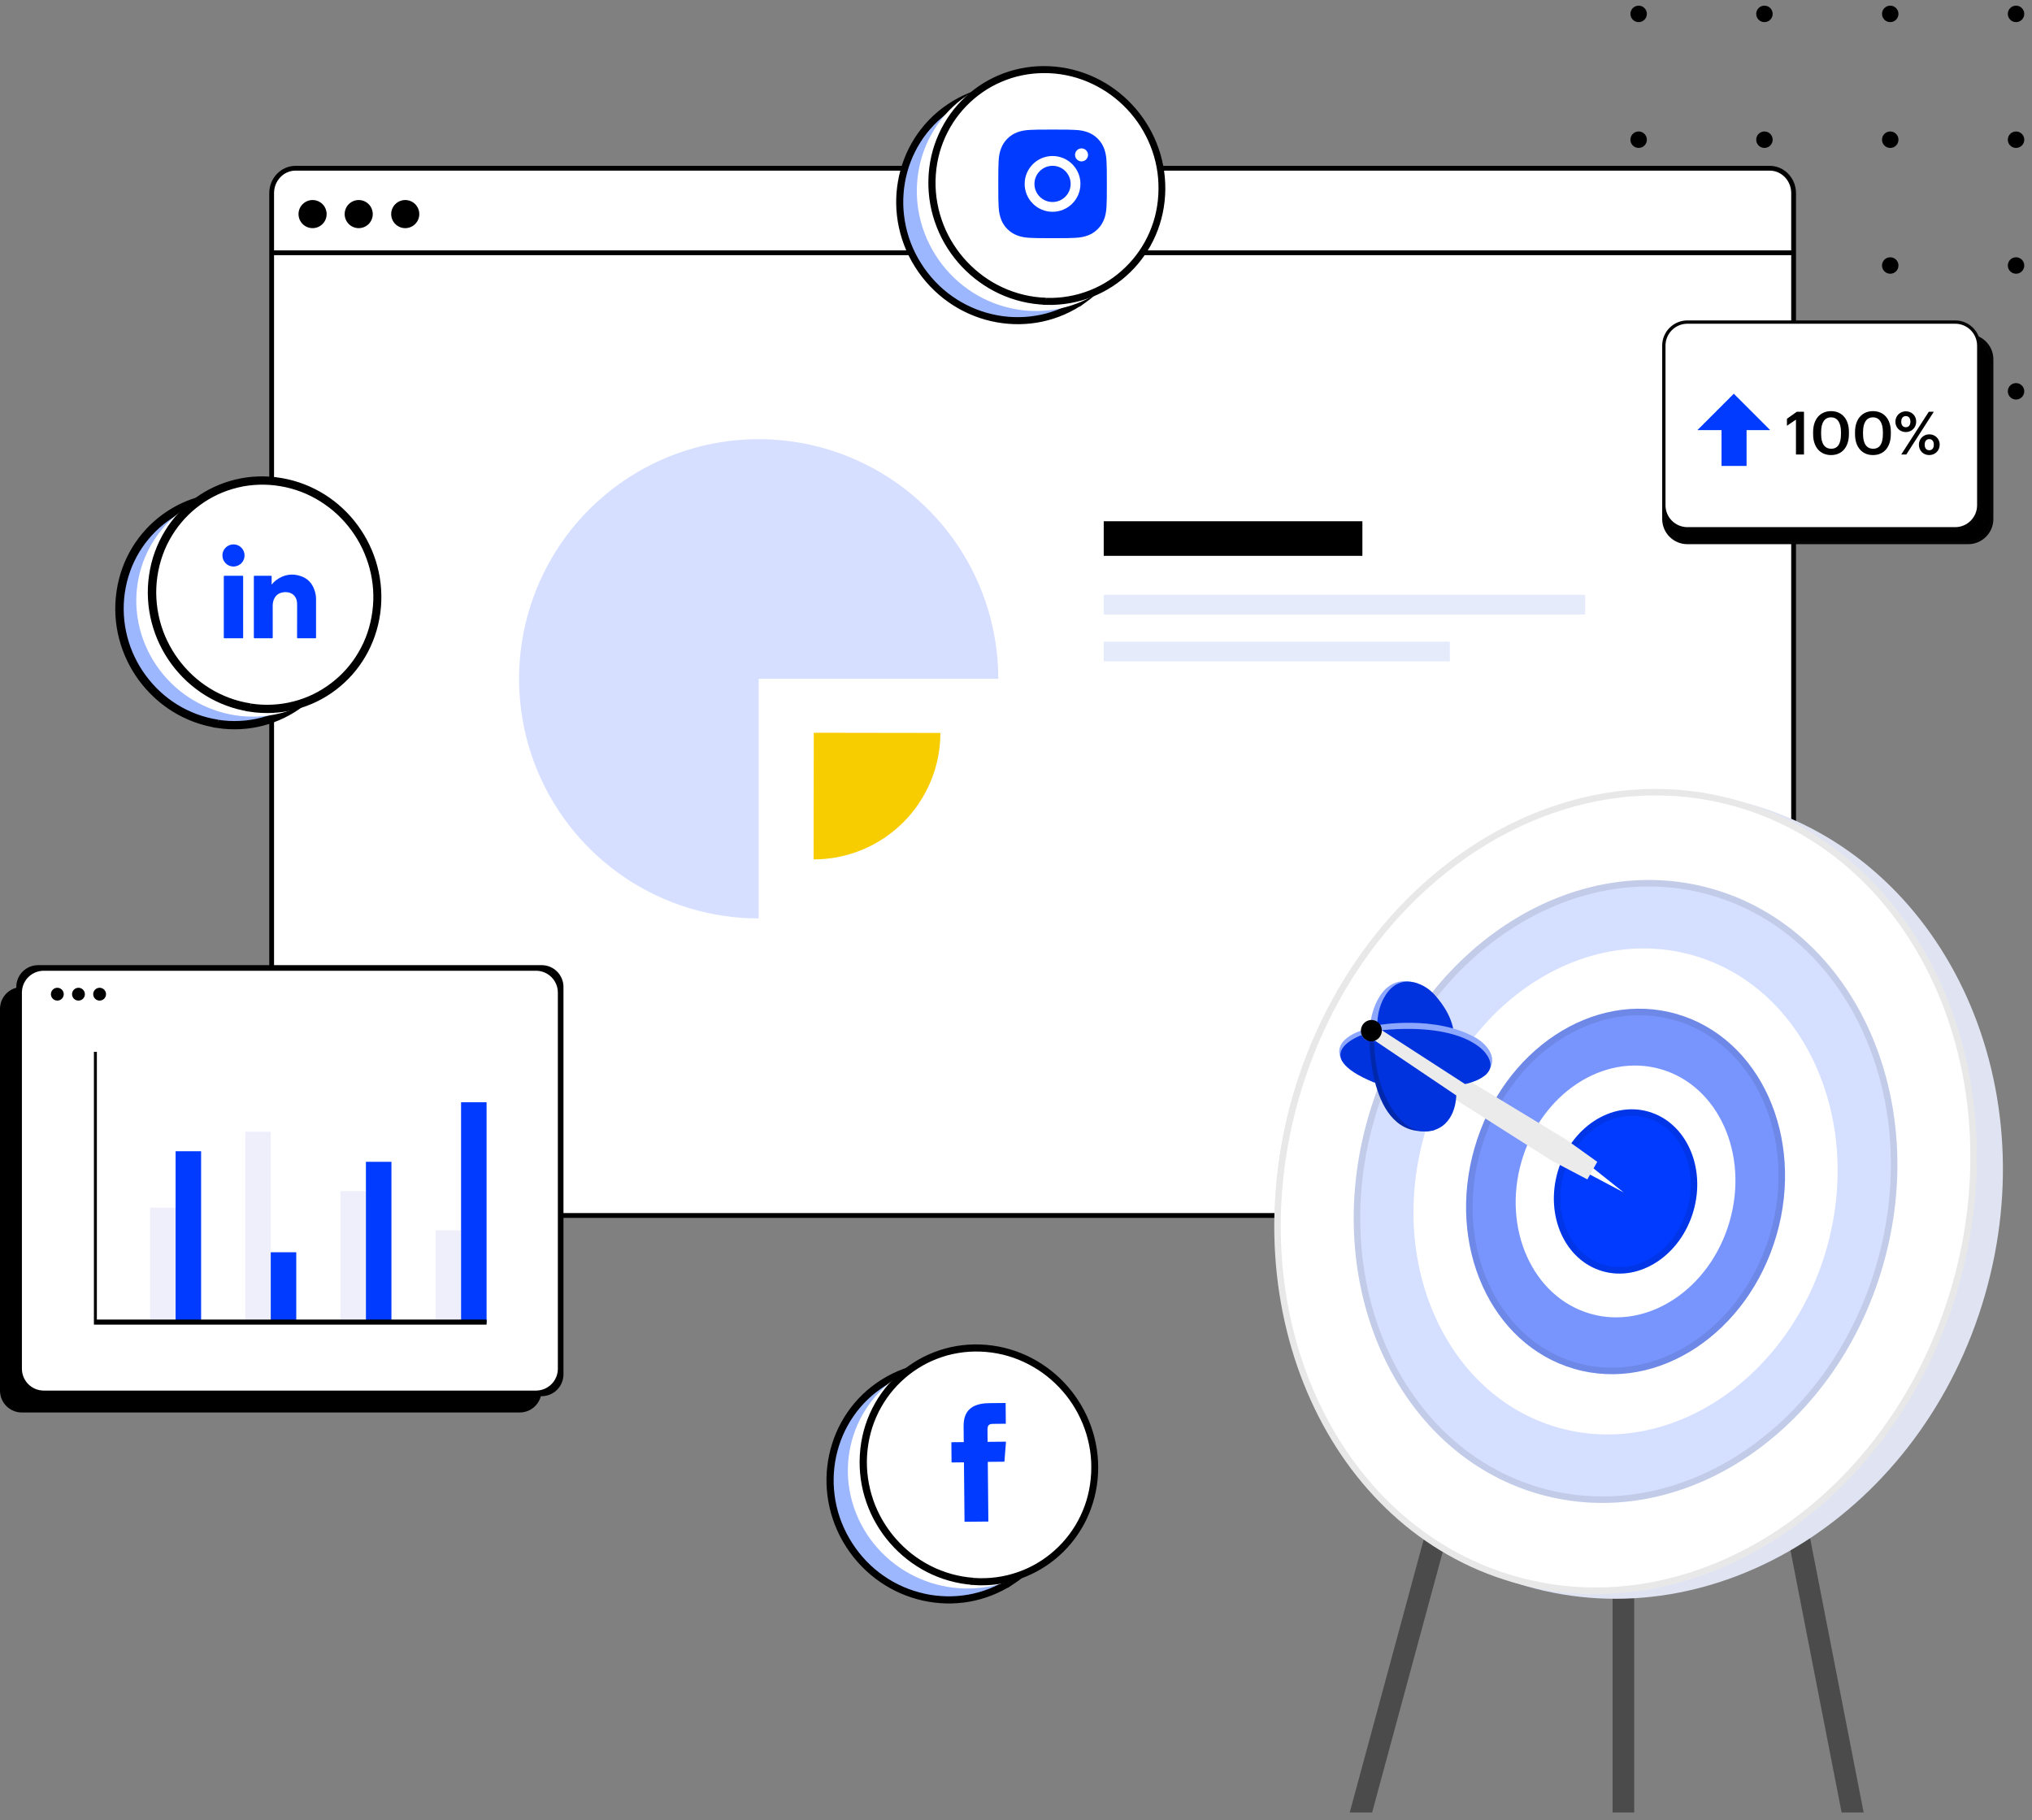
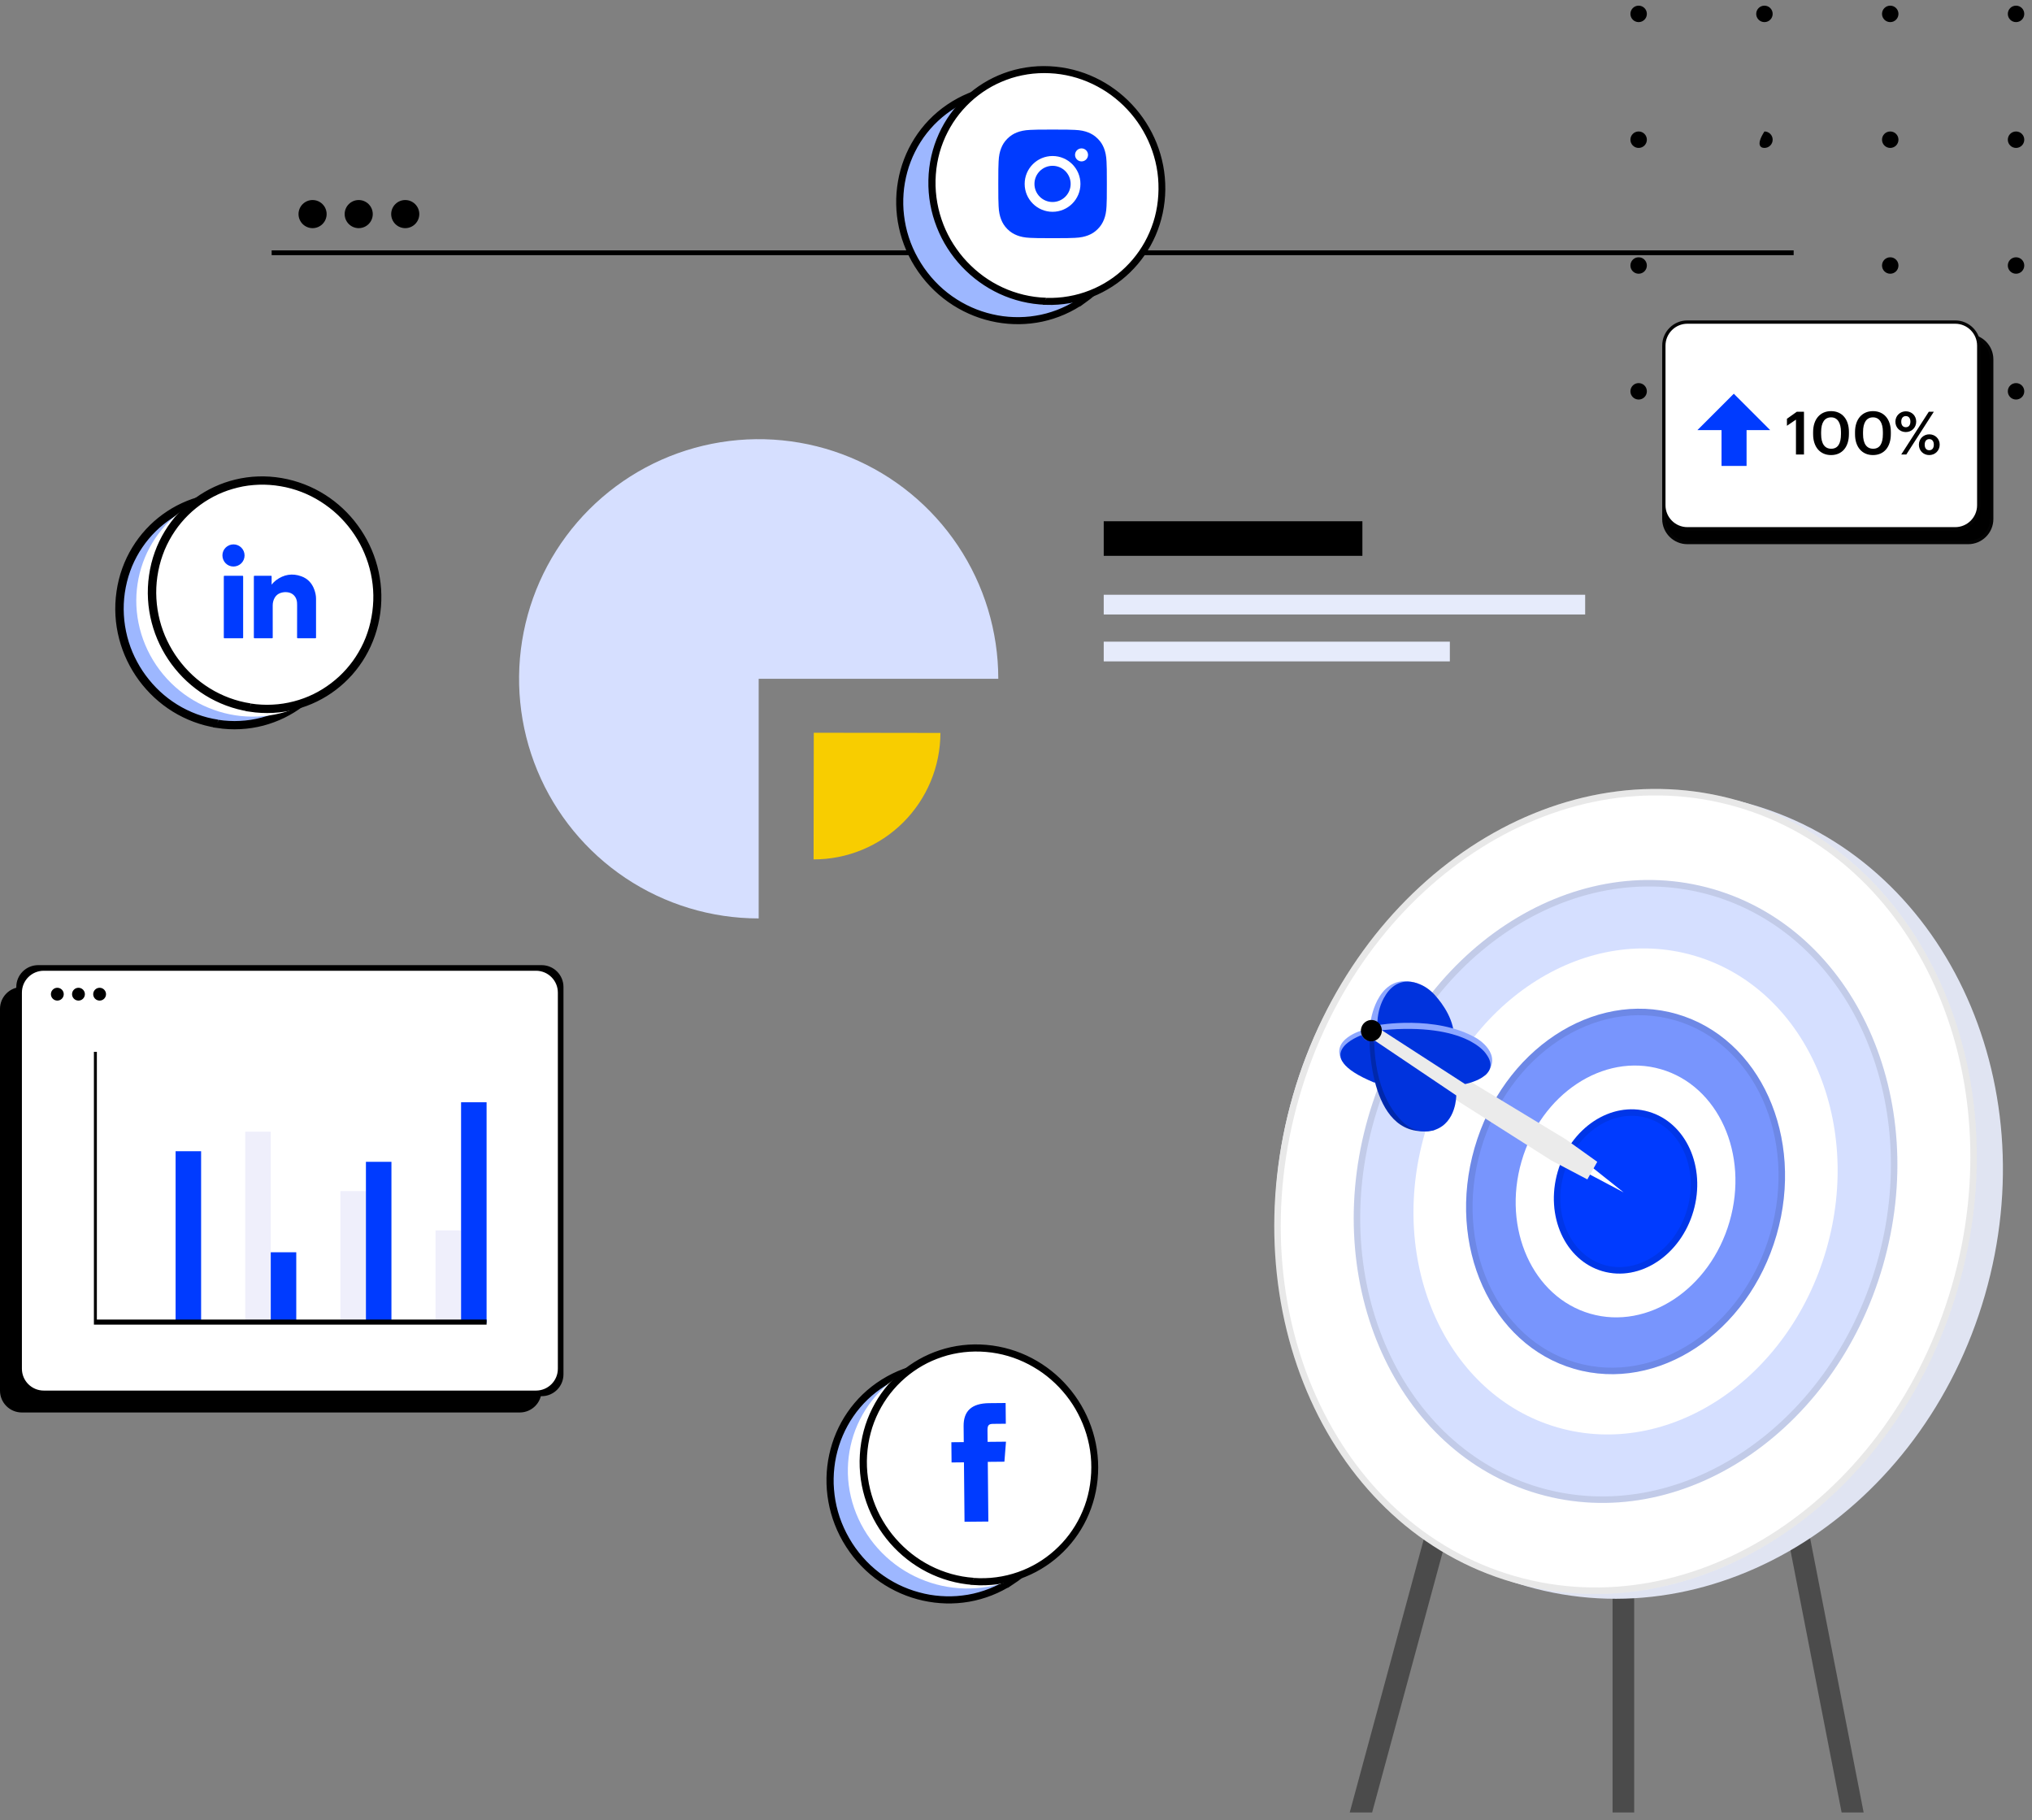
<svg xmlns="http://www.w3.org/2000/svg" width="470" height="421" viewBox="0 0 470 421" fill="none">
  <rect x="0" y="0" width="470" height="421" fill="#808080" stroke="none" />
  <g clip-path="url(#clip0_1793_5234)">
    <path d="M466.309 1.309C465.256 1.309 464.406 2.16 464.406 3.212C464.406 4.264 465.256 5.114 466.309 5.114C467.361 5.114 468.211 4.264 468.211 3.212C468.211 2.16 467.361 1.309 466.309 1.309Z" fill="black" />
    <path d="M437.211 1.309C436.159 1.309 435.309 2.16 435.309 3.212C435.309 4.264 436.159 5.114 437.211 5.114C438.263 5.114 439.113 4.264 439.113 3.212C439.113 2.16 438.263 1.309 437.211 1.309Z" fill="black" />
    <path d="M408.114 1.309C407.062 1.309 406.211 2.16 406.211 3.212C406.211 4.264 407.062 5.114 408.114 5.114C409.166 5.114 410.016 4.264 410.016 3.212C410.016 2.16 409.166 1.309 408.114 1.309Z" fill="black" />
    <path d="M379.016 1.309C377.964 1.309 377.114 2.16 377.114 3.212C377.114 4.264 377.964 5.114 379.016 5.114C380.068 5.114 380.918 4.264 380.918 3.212C380.918 2.16 380.068 1.309 379.016 1.309Z" fill="black" />
    <path d="M466.309 30.407C465.256 30.407 464.406 31.257 464.406 32.309C464.406 33.361 465.256 34.212 466.309 34.212C467.361 34.212 468.211 33.361 468.211 32.309C468.211 31.257 467.361 30.407 466.309 30.407Z" fill="black" />
    <path d="M437.211 30.407C436.159 30.407 435.309 31.257 435.309 32.309C435.309 33.361 436.159 34.212 437.211 34.212C438.263 34.212 439.113 33.361 439.113 32.309C439.113 31.257 438.263 30.407 437.211 30.407Z" fill="black" />
-     <path d="M408.114 30.407C407.062 30.407 406.211 31.257 406.211 32.309C406.211 33.361 407.062 34.212 408.114 34.212C409.166 34.212 410.016 33.361 410.016 32.309C410.016 31.257 409.166 30.407 408.114 30.407Z" fill="black" />
+     <path d="M408.114 30.407C406.211 33.361 407.062 34.212 408.114 34.212C409.166 34.212 410.016 33.361 410.016 32.309C410.016 31.257 409.166 30.407 408.114 30.407Z" fill="black" />
    <path d="M379.016 30.407C377.964 30.407 377.114 31.257 377.114 32.309C377.114 33.361 377.964 34.212 379.016 34.212C380.068 34.212 380.918 33.361 380.918 32.309C380.918 31.257 380.068 30.407 379.016 30.407Z" fill="black" />
    <path d="M466.309 59.505C465.256 59.505 464.406 60.355 464.406 61.407C464.406 62.459 465.256 63.309 466.309 63.309C467.361 63.309 468.211 62.459 468.211 61.407C468.211 60.355 467.361 59.505 466.309 59.505Z" fill="black" />
    <path d="M437.211 59.505C436.159 59.505 435.309 60.355 435.309 61.407C435.309 62.459 436.159 63.309 437.211 63.309C438.263 63.309 439.113 62.459 439.113 61.407C439.113 60.355 438.263 59.505 437.211 59.505Z" fill="black" />
-     <path d="M408.114 59.505C407.062 59.505 406.211 60.355 406.211 61.407C406.211 62.459 407.062 63.309 408.114 63.309C409.166 63.309 410.016 62.459 410.016 61.407C410.016 60.355 409.166 59.505 408.114 59.505Z" fill="black" />
    <path d="M379.016 59.505C377.964 59.505 377.114 60.355 377.114 61.407C377.114 62.459 377.964 63.309 379.016 63.309C380.068 63.309 380.918 62.459 380.918 61.407C380.918 60.355 380.068 59.505 379.016 59.505Z" fill="black" />
    <path d="M466.309 88.602C465.256 88.602 464.406 89.452 464.406 90.504C464.406 91.556 465.256 92.407 466.309 92.407C467.361 92.407 468.211 91.556 468.211 90.504C468.211 89.452 467.361 88.602 466.309 88.602Z" fill="black" />
    <path d="M437.211 88.602C436.159 88.602 435.309 89.452 435.309 90.504C435.309 91.556 436.159 92.407 437.211 92.407C438.263 92.407 439.113 91.556 439.113 90.504C439.113 89.452 438.263 88.602 437.211 88.602Z" fill="black" />
-     <path d="M408.114 88.602C407.062 88.602 406.211 89.452 406.211 90.504C406.211 91.556 407.062 92.407 408.114 92.407C409.166 92.407 410.016 91.556 410.016 90.504C410.016 89.452 409.166 88.602 408.114 88.602Z" fill="black" />
    <path d="M379.016 88.602C377.964 88.602 377.114 89.452 377.114 90.504C377.114 91.556 377.964 92.407 379.016 92.407C380.068 92.407 380.918 91.556 380.918 90.504C380.918 89.452 380.068 88.602 379.016 88.602Z" fill="black" />
-     <path d="M409.331 38.91H68.362C65.308 38.91 62.833 41.492 62.833 44.677V275.347C62.833 278.532 65.308 281.115 68.362 281.115H409.331C412.384 281.115 414.86 278.532 414.86 275.347V44.677C414.86 41.492 412.384 38.91 409.331 38.91Z" fill="white" stroke="black" stroke-width="1.106" />
    <path d="M62.833 58.461H414.871" stroke="black" stroke-width="1.106" stroke-miterlimit="10" />
    <path d="M75.551 49.515C75.551 51.307 74.091 52.767 72.3 52.767C70.509 52.767 69.049 51.307 69.049 49.515C69.049 47.724 70.509 46.264 72.3 46.264C74.091 46.264 75.551 47.724 75.551 49.515Z" fill="black" />
    <path d="M86.221 49.515C86.221 51.307 84.761 52.767 82.97 52.767C81.178 52.767 79.719 51.307 79.719 49.515C79.719 47.724 81.178 46.264 82.97 46.264C84.761 46.264 86.221 47.724 86.221 49.515Z" fill="black" />
    <path d="M96.982 49.515C96.982 51.307 95.522 52.767 93.731 52.767C91.939 52.767 90.48 51.307 90.48 49.515C90.48 47.724 91.939 46.264 93.731 46.264C95.522 46.264 96.982 47.724 96.982 49.515Z" fill="black" />
    <path d="M315.121 120.555H255.291V128.555H315.121V120.555Z" fill="black" />
    <path d="M366.647 137.555H255.291V142.118H366.647V137.555Z" fill="#E6EBFB" />
    <path d="M335.348 148.405H255.291V152.968H335.348V148.405Z" fill="#E6EBFB" />
    <path d="M230.904 156.994C230.904 146.033 227.653 135.318 221.563 126.204C215.474 117.09 206.818 109.986 196.691 105.791C186.564 101.597 175.421 100.499 164.67 102.638C153.919 104.776 144.044 110.054 136.294 117.805C128.543 125.556 123.264 135.431 121.126 146.182C118.987 156.933 120.085 168.076 124.28 178.203C128.474 188.33 135.578 196.985 144.692 203.075C153.806 209.165 164.521 212.415 175.482 212.415V156.994H230.904Z" fill="#D6DFFF" />
    <path d="M188.182 198.762C192.029 198.768 195.839 198.016 199.395 196.549C202.951 195.083 206.183 192.93 208.907 190.214C211.631 187.498 213.793 184.273 215.27 180.721C216.748 177.17 217.511 173.362 217.517 169.515L188.226 169.472L188.182 198.762Z" fill="#F8CD00" />
    <path d="M41.127 117.037C44.26 115.416 47.679 114.448 51.197 114.201C54.596 113.964 58.006 114.389 61.247 115.446C64.508 116.503 67.532 118.173 70.16 120.367C75.684 124.972 79.192 131.564 79.934 138.718C80.28 142.127 79.973 145.566 79.034 148.857C78.106 152.138 76.544 155.201 74.439 157.879C70.022 163.492 63.5 167.04 56.385 167.692C52.946 167.998 49.487 167.623 46.197 166.595C42.866 165.558 39.773 163.897 37.075 161.684C31.403 157.019 27.826 150.29 27.134 142.977C26.818 139.509 27.164 136.02 28.172 132.69C29.16 129.389 30.791 126.326 32.965 123.658C35.198 120.921 37.975 118.668 41.117 117.047L41.127 117.037Z" fill="#9DB7FF" />
    <path d="M50.363 167.107C51.233 167.245 52.092 167.334 52.962 167.373C53.822 167.423 54.681 167.423 55.541 167.373C56.401 167.334 57.251 167.245 58.091 167.117C58.941 166.988 59.771 166.81 60.611 166.593C61.411 166.385 62.202 166.138 62.972 165.852C63.743 165.565 64.504 165.249 65.235 164.883C65.976 164.527 66.688 164.132 67.39 163.697C68.091 163.263 68.773 162.798 69.435 162.294C70.097 161.79 70.73 161.257 71.332 160.703C71.935 160.14 72.508 159.557 73.052 158.944C73.595 158.331 74.109 157.689 74.594 157.027C75.078 156.365 75.522 155.673 75.947 154.952C76.382 154.211 76.777 153.45 77.133 152.679C77.489 151.908 77.805 151.108 78.072 150.307C78.349 149.497 78.586 148.677 78.774 147.837C78.971 146.997 79.12 146.147 79.238 145.287C79.347 144.428 79.426 143.558 79.456 142.698C79.485 141.838 79.475 140.979 79.416 140.119C79.357 139.259 79.268 138.409 79.12 137.56C78.981 136.71 78.803 135.87 78.576 135.03C78.359 134.219 78.112 133.419 77.815 132.638C77.528 131.858 77.202 131.087 76.847 130.336C76.491 129.585 76.096 128.854 75.661 128.132C75.236 127.421 74.771 126.719 74.267 126.037C73.773 125.355 73.24 124.703 72.686 124.081C72.133 123.458 71.55 122.855 70.947 122.292C70.344 121.729 69.712 121.185 69.05 120.681C68.388 120.177 67.706 119.693 67.004 119.248C66.273 118.784 65.522 118.359 64.761 117.973C64 117.588 63.209 117.242 62.419 116.936C61.618 116.63 60.808 116.363 59.978 116.135C59.148 115.908 58.308 115.72 57.458 115.582C56.608 115.434 55.749 115.335 54.899 115.276C54.049 115.216 53.189 115.197 52.349 115.226C51.499 115.256 50.65 115.325 49.809 115.434C48.969 115.542 48.13 115.701 47.3 115.908C46.499 116.106 45.709 116.333 44.928 116.6C44.157 116.867 43.396 117.173 42.655 117.519C41.914 117.865 41.182 118.24 40.471 118.665C39.76 119.08 39.068 119.535 38.396 120.029C37.724 120.523 37.081 121.037 36.459 121.59C35.846 122.144 35.253 122.717 34.7 123.32C34.147 123.922 33.613 124.565 33.119 125.217C32.625 125.879 32.15 126.571 31.716 127.282C31.261 128.023 30.856 128.784 30.48 129.555C30.105 130.336 29.779 131.126 29.492 131.937C29.206 132.747 28.949 133.577 28.741 134.427C28.534 135.277 28.366 136.137 28.237 137.006C28.109 137.886 28.03 138.755 27.99 139.635C27.951 140.514 27.96 141.384 28.01 142.253C28.059 143.123 28.148 143.993 28.287 144.862C28.425 145.732 28.603 146.592 28.82 147.442C29.038 148.272 29.285 149.082 29.581 149.882C29.868 150.683 30.204 151.463 30.569 152.224C30.935 152.985 31.34 153.736 31.775 154.468C32.21 155.199 32.684 155.91 33.198 156.602C33.712 157.294 34.245 157.956 34.809 158.588C35.372 159.221 35.965 159.824 36.587 160.407C37.21 160.98 37.852 161.523 38.524 162.037C39.196 162.551 39.898 163.025 40.619 163.48C41.37 163.944 42.131 164.369 42.912 164.745C43.693 165.13 44.493 165.466 45.303 165.773C46.114 166.069 46.944 166.336 47.784 166.553C48.624 166.771 49.483 166.949 50.343 167.077M50.254 167.709C46.618 167.146 43.248 165.862 40.273 164.023C37.299 162.176 34.72 159.774 32.654 156.978C30.599 154.181 29.057 150.999 28.178 147.59C27.288 144.19 27.051 140.564 27.585 136.897C28.109 133.231 29.354 129.871 31.152 126.927C32.941 123.992 35.273 121.472 37.991 119.495C40.698 117.519 43.791 116.076 47.102 115.286C50.402 114.495 53.93 114.347 57.508 114.959C61.085 115.572 64.385 116.877 67.291 118.715C70.196 120.553 72.716 122.924 74.722 125.672C76.738 128.419 78.24 131.532 79.129 134.872C80.019 138.212 80.285 141.759 79.811 145.376C79.337 148.993 78.161 152.333 76.441 155.278C74.722 158.223 72.449 160.772 69.781 162.798C67.113 164.834 64.04 166.336 60.739 167.205C57.428 168.065 53.871 168.283 50.244 167.729L50.254 167.709Z" fill="black" />
    <path d="M50.363 167.107C51.233 167.245 52.092 167.334 52.962 167.373C53.822 167.423 54.681 167.423 55.541 167.373C56.401 167.334 57.251 167.245 58.091 167.117C58.941 166.988 59.771 166.81 60.611 166.593C61.411 166.385 62.202 166.138 62.972 165.852C63.743 165.565 64.504 165.249 65.235 164.883C65.976 164.527 66.688 164.132 67.39 163.697C68.091 163.263 68.773 162.798 69.435 162.294C70.097 161.79 70.73 161.257 71.332 160.703C71.935 160.14 72.508 159.557 73.052 158.944C73.595 158.331 74.109 157.689 74.594 157.027C75.078 156.365 75.522 155.673 75.947 154.952C76.382 154.211 76.777 153.45 77.133 152.679C77.489 151.908 77.805 151.108 78.072 150.307C78.349 149.497 78.586 148.677 78.774 147.837C78.971 146.997 79.12 146.147 79.238 145.287C79.347 144.428 79.426 143.558 79.456 142.698C79.485 141.838 79.475 140.979 79.416 140.119C79.357 139.259 79.268 138.409 79.12 137.56C78.981 136.71 78.803 135.87 78.576 135.03C78.359 134.219 78.112 133.419 77.815 132.638C77.528 131.858 77.202 131.087 76.847 130.336C76.491 129.585 76.096 128.854 75.661 128.132C75.236 127.421 74.771 126.719 74.267 126.037C73.773 125.355 73.24 124.703 72.686 124.081C72.133 123.458 71.55 122.855 70.947 122.292C70.344 121.729 69.712 121.185 69.05 120.681C68.388 120.177 67.706 119.693 67.004 119.248C66.273 118.784 65.522 118.359 64.761 117.973C64 117.588 63.209 117.242 62.419 116.936C61.618 116.63 60.808 116.363 59.978 116.135C59.148 115.908 58.308 115.72 57.458 115.582C56.608 115.434 55.749 115.335 54.899 115.276C54.049 115.216 53.189 115.197 52.349 115.226C51.499 115.256 50.65 115.325 49.809 115.434C48.969 115.542 48.13 115.701 47.3 115.908C46.499 116.106 45.709 116.333 44.928 116.6C44.157 116.867 43.396 117.173 42.655 117.519C41.914 117.865 41.182 118.24 40.471 118.665C39.76 119.08 39.068 119.535 38.396 120.029C37.724 120.523 37.081 121.037 36.459 121.59C35.846 122.144 35.253 122.717 34.7 123.32C34.147 123.922 33.613 124.565 33.119 125.217C32.625 125.879 32.15 126.571 31.716 127.282C31.261 128.023 30.856 128.784 30.48 129.555C30.105 130.336 29.779 131.126 29.492 131.937C29.206 132.747 28.949 133.577 28.741 134.427C28.534 135.277 28.366 136.137 28.237 137.006C28.109 137.886 28.03 138.755 27.99 139.635C27.951 140.514 27.96 141.384 28.01 142.253C28.059 143.123 28.148 143.993 28.287 144.862C28.425 145.732 28.603 146.592 28.82 147.442C29.038 148.272 29.285 149.082 29.581 149.882C29.868 150.683 30.204 151.463 30.569 152.224C30.935 152.985 31.34 153.736 31.775 154.468C32.21 155.199 32.684 155.91 33.198 156.602C33.712 157.294 34.245 157.956 34.809 158.588C35.372 159.221 35.965 159.824 36.587 160.407C37.21 160.98 37.852 161.523 38.524 162.037C39.196 162.551 39.898 163.025 40.619 163.48C41.37 163.944 42.131 164.369 42.912 164.745C43.693 165.13 44.493 165.466 45.303 165.773C46.114 166.069 46.944 166.336 47.784 166.553C48.624 166.771 49.483 166.949 50.343 167.077M50.254 167.709C46.618 167.146 43.248 165.862 40.273 164.023C37.299 162.176 34.72 159.774 32.654 156.978C30.599 154.181 29.057 150.999 28.178 147.59C27.288 144.19 27.051 140.564 27.585 136.897C28.109 133.231 29.354 129.871 31.152 126.927C32.941 123.992 35.273 121.472 37.991 119.495C40.698 117.519 43.791 116.076 47.102 115.286C50.402 114.495 53.93 114.347 57.508 114.959C61.085 115.572 64.385 116.877 67.291 118.715C70.196 120.553 72.716 122.924 74.722 125.672C76.738 128.419 78.24 131.532 79.129 134.872C80.019 138.212 80.285 141.759 79.811 145.376C79.337 148.993 78.161 152.333 76.441 155.278C74.722 158.223 72.449 160.772 69.781 162.798C67.113 164.834 64.04 166.336 60.739 167.205C57.428 168.065 53.871 168.283 50.244 167.729L50.254 167.709Z" stroke="black" stroke-width="1.283" />
    <path d="M45.554 115.961C48.667 114.368 52.086 113.425 55.584 113.182C58.974 112.949 62.373 113.367 65.604 114.407C68.856 115.446 71.87 117.088 74.498 119.235C80.012 123.763 83.51 130.224 84.252 137.239C84.597 140.581 84.291 143.953 83.362 147.188C82.433 150.404 80.882 153.406 78.797 156.039C74.409 161.548 67.897 165.017 60.812 165.648C57.392 165.94 53.934 165.58 50.653 164.57C47.333 163.55 44.249 161.917 41.562 159.751C35.909 155.175 32.332 148.568 31.64 141.397C31.314 137.997 31.67 134.567 32.668 131.303C33.656 128.067 35.276 125.055 37.441 122.442C39.664 119.76 42.431 117.545 45.554 115.961Z" fill="white" />
    <path d="M65.054 111.217C68.532 111.81 71.862 113.085 74.837 114.972C80.667 118.678 84.897 124.449 86.675 131.119C87.585 134.538 87.822 138.116 87.357 141.624C86.903 145.112 85.766 148.482 83.987 151.526C78.661 160.676 68.255 165.627 57.79 163.977C54.253 163.433 50.853 162.178 47.81 160.291C41.821 156.565 37.493 150.676 35.714 143.857C34.805 140.369 34.597 136.732 35.121 133.155C35.625 129.627 36.831 126.238 38.688 123.184C44.173 114.152 54.638 109.399 65.054 111.207V111.217Z" fill="white" />
    <path d="M57.888 163.344C58.758 163.482 59.618 163.571 60.487 163.611C61.347 163.66 62.207 163.66 63.066 163.611C63.926 163.571 64.776 163.482 65.616 163.354C66.466 163.226 67.296 163.048 68.136 162.83C68.936 162.623 69.727 162.376 70.498 162.089C71.269 161.803 72.029 161.486 72.761 161.121C73.502 160.765 74.213 160.37 74.915 159.935C75.617 159.5 76.298 159.036 76.96 158.532C77.623 158.028 78.255 157.494 78.858 156.941C79.461 156.377 80.034 155.794 80.577 155.182C81.121 154.569 81.635 153.927 82.119 153.265C82.603 152.602 83.048 151.911 83.473 151.189C83.907 150.448 84.303 149.687 84.659 148.916C85.014 148.146 85.331 147.345 85.597 146.545C85.874 145.734 86.111 144.914 86.299 144.074C86.497 143.234 86.645 142.384 86.763 141.525C86.872 140.665 86.951 139.795 86.981 138.936C87.01 138.076 87.001 137.216 86.941 136.356C86.882 135.497 86.793 134.647 86.645 133.797C86.507 132.947 86.329 132.107 86.101 131.267C85.884 130.457 85.637 129.656 85.34 128.876C85.054 128.095 84.728 127.324 84.372 126.573C84.016 125.822 83.621 125.091 83.186 124.37C82.761 123.658 82.297 122.956 81.793 122.275C81.299 121.593 80.765 120.941 80.212 120.318C79.658 119.695 79.075 119.093 78.472 118.529C77.87 117.966 77.237 117.423 76.575 116.919C75.913 116.415 75.231 115.93 74.53 115.486C73.798 115.021 73.047 114.596 72.286 114.211C71.525 113.826 70.735 113.48 69.944 113.173C69.144 112.867 68.334 112.6 67.504 112.373C66.673 112.146 65.833 111.958 64.984 111.82C64.134 111.671 63.274 111.572 62.424 111.513C61.574 111.454 60.715 111.434 59.875 111.464C59.025 111.493 58.175 111.563 57.335 111.671C56.495 111.78 55.655 111.938 54.825 112.146C54.024 112.343 53.234 112.571 52.453 112.837C51.682 113.104 50.922 113.411 50.18 113.756C49.439 114.102 48.708 114.478 47.996 114.903C47.285 115.318 46.593 115.772 45.921 116.266C45.249 116.761 44.607 117.274 43.984 117.828C43.372 118.381 42.779 118.954 42.225 119.557C41.672 120.16 41.138 120.802 40.644 121.454C40.15 122.117 39.676 122.808 39.241 123.52C38.786 124.261 38.381 125.022 38.006 125.793C37.63 126.573 37.304 127.364 37.018 128.174C36.731 128.984 36.474 129.815 36.267 130.664C36.059 131.514 35.891 132.374 35.763 133.244C35.634 134.123 35.555 134.993 35.516 135.872C35.476 136.752 35.486 137.621 35.535 138.491C35.585 139.361 35.674 140.23 35.812 141.1C35.95 141.969 36.128 142.829 36.346 143.679C36.563 144.509 36.81 145.319 37.106 146.12C37.393 146.92 37.729 147.701 38.095 148.462C38.46 149.223 38.865 149.974 39.3 150.705C39.735 151.436 40.209 152.148 40.723 152.84C41.237 153.531 41.771 154.193 42.334 154.826C42.897 155.458 43.49 156.061 44.113 156.644C44.735 157.217 45.378 157.761 46.05 158.275C46.722 158.789 47.423 159.263 48.145 159.717C48.896 160.182 49.657 160.607 50.437 160.982C51.218 161.368 52.018 161.704 52.829 162.01C53.639 162.307 54.469 162.573 55.309 162.791C56.149 163.008 57.009 163.186 57.868 163.314M57.78 163.947C54.143 163.384 50.773 162.099 47.799 160.261C44.824 158.413 42.245 156.012 40.18 153.215C38.124 150.419 36.583 147.237 35.703 143.827C34.814 140.428 34.577 136.801 35.11 133.135C35.634 129.469 36.879 126.109 38.678 123.164C40.466 120.229 42.798 117.709 45.516 115.733C48.224 113.756 51.317 112.314 54.627 111.523C57.928 110.732 61.456 110.584 65.033 111.197C68.61 111.81 71.911 113.114 74.816 114.952C77.721 116.79 80.241 119.162 82.247 121.909C84.263 124.656 85.765 127.769 86.655 131.109C87.544 134.449 87.811 137.997 87.337 141.614C86.862 145.23 85.686 148.571 83.967 151.515C82.247 154.46 79.975 157.01 77.306 159.036C74.638 161.071 71.565 162.573 68.264 163.443C64.954 164.303 61.396 164.52 57.77 163.967L57.78 163.947Z" fill="black" />
    <path d="M57.888 163.344C58.758 163.482 59.618 163.571 60.487 163.611C61.347 163.66 62.207 163.66 63.066 163.611C63.926 163.571 64.776 163.482 65.616 163.354C66.466 163.226 67.296 163.048 68.136 162.83C68.936 162.623 69.727 162.376 70.498 162.089C71.269 161.803 72.029 161.486 72.761 161.121C73.502 160.765 74.213 160.37 74.915 159.935C75.617 159.5 76.298 159.036 76.96 158.532C77.623 158.028 78.255 157.494 78.858 156.941C79.461 156.377 80.034 155.794 80.577 155.182C81.121 154.569 81.635 153.927 82.119 153.265C82.603 152.602 83.048 151.911 83.473 151.189C83.907 150.448 84.303 149.687 84.659 148.916C85.014 148.146 85.331 147.345 85.597 146.545C85.874 145.734 86.111 144.914 86.299 144.074C86.497 143.234 86.645 142.384 86.763 141.525C86.872 140.665 86.951 139.795 86.981 138.936C87.01 138.076 87.001 137.216 86.941 136.356C86.882 135.497 86.793 134.647 86.645 133.797C86.507 132.947 86.329 132.107 86.101 131.267C85.884 130.457 85.637 129.656 85.34 128.876C85.054 128.095 84.728 127.324 84.372 126.573C84.016 125.822 83.621 125.091 83.186 124.37C82.761 123.658 82.297 122.956 81.793 122.275C81.299 121.593 80.765 120.941 80.212 120.318C79.658 119.695 79.075 119.093 78.472 118.529C77.87 117.966 77.237 117.423 76.575 116.919C75.913 116.415 75.231 115.93 74.53 115.486C73.798 115.021 73.047 114.596 72.286 114.211C71.525 113.826 70.735 113.48 69.944 113.173C69.144 112.867 68.334 112.6 67.504 112.373C66.673 112.146 65.833 111.958 64.984 111.82C64.134 111.671 63.274 111.572 62.424 111.513C61.574 111.454 60.715 111.434 59.875 111.464C59.025 111.493 58.175 111.563 57.335 111.671C56.495 111.78 55.655 111.938 54.825 112.146C54.024 112.343 53.234 112.571 52.453 112.837C51.682 113.104 50.922 113.411 50.18 113.756C49.439 114.102 48.708 114.478 47.996 114.903C47.285 115.318 46.593 115.772 45.921 116.266C45.249 116.761 44.607 117.274 43.984 117.828C43.372 118.381 42.779 118.954 42.225 119.557C41.672 120.16 41.138 120.802 40.644 121.454C40.15 122.117 39.676 122.808 39.241 123.52C38.786 124.261 38.381 125.022 38.006 125.793C37.63 126.573 37.304 127.364 37.018 128.174C36.731 128.984 36.474 129.815 36.267 130.664C36.059 131.514 35.891 132.374 35.763 133.244C35.634 134.123 35.555 134.993 35.516 135.872C35.476 136.752 35.486 137.621 35.535 138.491C35.585 139.361 35.674 140.23 35.812 141.1C35.95 141.969 36.128 142.829 36.346 143.679C36.563 144.509 36.81 145.319 37.106 146.12C37.393 146.92 37.729 147.701 38.095 148.462C38.46 149.223 38.865 149.974 39.3 150.705C39.735 151.436 40.209 152.148 40.723 152.84C41.237 153.531 41.771 154.193 42.334 154.826C42.897 155.458 43.49 156.061 44.113 156.644C44.735 157.217 45.378 157.761 46.05 158.275C46.722 158.789 47.423 159.263 48.145 159.717C48.896 160.182 49.657 160.607 50.437 160.982C51.218 161.368 52.018 161.704 52.829 162.01C53.639 162.307 54.469 162.573 55.309 162.791C56.149 163.008 57.009 163.186 57.868 163.314M57.78 163.947C54.143 163.384 50.773 162.099 47.799 160.261C44.824 158.413 42.245 156.012 40.18 153.215C38.124 150.419 36.583 147.237 35.703 143.827C34.814 140.428 34.577 136.801 35.11 133.135C35.634 129.469 36.879 126.109 38.678 123.164C40.466 120.229 42.798 117.709 45.516 115.733C48.224 113.756 51.317 112.314 54.627 111.523C57.928 110.732 61.456 110.584 65.033 111.197C68.61 111.81 71.911 113.114 74.816 114.952C77.721 116.79 80.241 119.162 82.247 121.909C84.263 124.656 85.765 127.769 86.655 131.109C87.544 134.449 87.811 137.997 87.337 141.614C86.862 145.23 85.686 148.571 83.967 151.515C82.247 154.46 79.975 157.01 77.306 159.036C74.638 161.071 71.565 162.573 68.264 163.443C64.954 164.303 61.396 164.52 57.77 163.967L57.78 163.947Z" stroke="black" stroke-width="1.283" />
    <path d="M62.83 135.205C63.14 134.833 63.465 134.486 63.845 134.202C65.636 132.864 67.603 132.525 69.706 133.29C71.164 133.821 72.153 134.869 72.688 136.339C72.941 137.032 73.101 137.731 73.099 138.472C73.091 141.458 73.095 144.445 73.099 147.431C73.099 147.583 73.061 147.617 72.91 147.617C71.567 147.611 70.221 147.611 68.877 147.617C68.746 147.617 68.714 147.583 68.714 147.453C68.72 144.961 68.718 142.47 68.724 139.98C68.724 139.571 68.712 139.169 68.602 138.772C68.32 137.765 67.537 137.102 66.485 136.976C66.006 136.918 65.54 136.954 65.077 137.082C64.062 137.36 63.493 138.067 63.208 139.043C63.116 139.359 63.078 139.684 63.078 140.014C63.08 142.49 63.078 144.965 63.082 147.441C63.082 147.571 63.06 147.617 62.914 147.617C61.57 147.611 60.224 147.611 58.88 147.617C58.75 147.617 58.716 147.583 58.716 147.453C58.72 142.746 58.72 138.041 58.716 133.334C58.716 133.208 58.746 133.166 58.878 133.168C60.14 133.174 61.4 133.172 62.661 133.168C62.788 133.168 62.83 133.196 62.828 133.33C62.82 133.955 62.824 134.58 62.824 135.203L62.83 135.205Z" fill="#003BFF" />
    <path d="M56.237 140.405C56.237 142.75 56.237 145.095 56.241 147.441C56.241 147.585 56.205 147.621 56.062 147.619C54.686 147.613 53.31 147.613 51.934 147.619C51.792 147.619 51.766 147.579 51.766 147.445C51.77 142.744 51.77 138.043 51.766 133.342C51.766 133.204 51.8 133.168 51.938 133.17C53.314 133.176 54.69 133.176 56.066 133.17C56.219 133.17 56.243 133.22 56.241 133.354C56.237 135.706 56.239 138.055 56.239 140.407L56.237 140.405Z" fill="#003BFF" />
    <path d="M56.569 128.471C56.565 129.893 55.414 131.029 53.98 131.027C52.571 131.023 51.442 129.869 51.446 128.435C51.45 127.039 52.599 125.904 54.008 125.904C55.424 125.904 56.573 127.057 56.569 128.471Z" fill="#003BFF" />
    <path d="M219.333 24.643C222.299 22.621 225.636 21.223 229.16 20.542C232.566 19.885 236.064 19.896 239.469 20.567C242.894 21.235 246.155 22.551 249.08 24.446C255.228 28.421 259.582 34.651 261.209 41.79C261.976 45.193 262.089 48.706 261.544 52.146C261.008 55.576 259.806 58.863 258.008 61.827C254.233 68.041 248.078 72.427 240.968 73.959C237.53 74.691 233.989 74.736 230.537 74.101C227.045 73.461 223.716 72.163 220.718 70.257C214.413 66.24 209.972 59.879 208.376 52.574C207.631 49.108 207.552 45.54 208.162 42.051C208.756 38.595 210.027 35.299 211.897 32.336C213.818 29.296 216.347 26.678 219.324 24.655L219.333 24.643Z" fill="#9DB7FF" />
    <path d="M250.388 69.096C251.106 68.583 251.799 68.033 252.459 67.456C253.118 66.879 253.744 66.276 254.336 65.637C254.927 64.998 255.484 64.332 256.008 63.64C256.532 62.949 257.021 62.22 257.478 61.476C257.917 60.754 258.313 60.006 258.677 59.253C259.042 58.499 259.363 57.721 259.651 56.925C259.941 56.141 260.187 55.33 260.402 54.514C260.617 53.697 260.79 52.866 260.92 52.019C261.05 51.172 261.151 50.329 261.2 49.482C261.249 48.635 261.268 47.792 261.236 46.944C261.204 46.097 261.142 45.253 261.03 44.416C260.928 43.577 260.775 42.734 260.584 41.906C260.387 41.038 260.153 40.195 259.879 39.357C259.605 38.519 259.283 37.707 258.932 36.898C258.57 36.091 258.181 35.307 257.743 34.54C257.306 33.772 256.829 33.019 256.324 32.28C255.809 31.542 255.267 30.838 254.689 30.168C254.111 29.499 253.516 28.852 252.874 28.24C252.243 27.628 251.575 27.05 250.89 26.505C250.196 25.961 249.485 25.45 248.737 24.963C248.023 24.503 247.282 24.076 246.524 23.681C245.767 23.287 245.005 22.934 244.217 22.624C243.429 22.304 242.635 22.026 241.826 21.79C241.016 21.544 240.192 21.35 239.35 21.178C238.51 21.017 237.673 20.886 236.832 20.805C235.992 20.725 235.145 20.676 234.304 20.677C233.463 20.677 232.627 20.718 231.784 20.79C230.943 20.872 230.116 20.993 229.285 21.154C228.423 21.32 227.578 21.534 226.747 21.787C225.917 22.04 225.101 22.331 224.3 22.662C223.499 22.992 222.714 23.371 221.944 23.789C221.174 24.207 220.429 24.662 219.7 25.166C218.969 25.66 218.265 26.201 217.603 26.758C216.932 27.326 216.295 27.92 215.691 28.541C215.089 29.171 214.51 29.829 213.975 30.512C213.43 31.197 212.929 31.916 212.463 32.662C212.004 33.386 211.587 34.126 211.212 34.881C210.828 35.637 210.487 36.418 210.187 37.204C209.879 38.002 209.611 38.804 209.388 39.632C209.164 40.46 208.971 41.294 208.822 42.153C208.672 43.002 208.564 43.866 208.505 44.715C208.437 45.574 208.419 46.428 208.433 47.287C208.446 48.147 208.509 49.001 208.613 49.859C208.717 50.718 208.852 51.573 209.036 52.422C209.224 53.301 209.461 54.175 209.737 55.023C210.012 55.871 210.327 56.714 210.69 57.531C211.053 58.349 211.455 59.161 211.894 59.939C212.335 60.726 212.823 61.498 213.34 62.246C213.866 62.992 214.42 63.716 214.999 64.395C215.59 65.084 216.206 65.738 216.849 66.359C217.492 66.981 218.171 67.567 218.877 68.12C219.582 68.672 220.314 69.191 221.082 69.676C221.818 70.144 222.569 70.569 223.346 70.961C224.113 71.355 224.906 71.704 225.703 72.013C226.5 72.321 227.314 72.597 228.143 72.831C228.972 73.065 229.816 73.256 230.666 73.416C231.517 73.576 232.371 73.685 233.231 73.753C234.08 73.822 234.935 73.85 235.784 73.838C236.634 73.826 237.479 73.774 238.329 73.681C239.168 73.579 240.013 73.446 240.853 73.273C241.722 73.087 242.567 72.863 243.395 72.59C244.223 72.317 245.048 72.014 245.845 71.654C246.643 71.304 247.426 70.905 248.185 70.478C248.942 70.041 249.685 69.566 250.403 69.053M250.782 69.585C247.761 71.746 244.427 73.164 240.991 73.905C237.543 74.638 234.001 74.673 230.561 74.047C227.11 73.422 223.771 72.126 220.741 70.204C217.711 68.281 215 65.733 212.805 62.594C210.61 59.456 209.161 56.035 208.4 52.53C207.64 49.025 207.582 45.455 208.187 42.007C208.782 38.571 210.042 35.256 211.921 32.292C213.791 29.329 216.278 26.696 219.348 24.611C222.409 22.526 225.75 21.168 229.176 20.509C232.591 19.841 236.101 19.871 239.485 20.534C242.869 21.197 246.138 22.502 249.096 24.413C252.053 26.314 254.709 28.828 256.855 31.901C259.002 34.975 260.453 38.325 261.224 41.758C261.996 45.19 262.099 48.714 261.56 52.114C261.021 55.523 259.831 58.819 258.023 61.795C256.218 64.78 253.786 67.457 250.774 69.606L250.782 69.585Z" fill="black" />
    <path d="M250.388 69.096C251.106 68.583 251.799 68.033 252.459 67.456C253.118 66.879 253.744 66.276 254.336 65.637C254.927 64.998 255.484 64.332 256.008 63.64C256.532 62.949 257.021 62.22 257.478 61.476C257.917 60.754 258.313 60.006 258.677 59.253C259.042 58.499 259.363 57.721 259.651 56.925C259.941 56.141 260.187 55.33 260.402 54.514C260.617 53.697 260.79 52.866 260.92 52.019C261.05 51.172 261.151 50.329 261.2 49.482C261.249 48.635 261.268 47.792 261.236 46.944C261.204 46.097 261.142 45.253 261.03 44.416C260.928 43.577 260.775 42.734 260.584 41.906C260.387 41.038 260.153 40.195 259.879 39.357C259.605 38.519 259.283 37.707 258.932 36.898C258.57 36.091 258.181 35.307 257.743 34.54C257.306 33.772 256.829 33.019 256.324 32.28C255.809 31.542 255.267 30.838 254.689 30.168C254.111 29.499 253.516 28.852 252.874 28.24C252.243 27.628 251.575 27.05 250.89 26.505C250.196 25.961 249.485 25.45 248.737 24.963C248.023 24.503 247.282 24.076 246.524 23.681C245.767 23.287 245.005 22.934 244.217 22.624C243.429 22.304 242.635 22.026 241.826 21.79C241.016 21.544 240.192 21.35 239.35 21.178C238.51 21.017 237.673 20.886 236.832 20.805C235.992 20.725 235.145 20.676 234.304 20.677C233.463 20.677 232.627 20.718 231.784 20.79C230.943 20.872 230.116 20.993 229.285 21.154C228.423 21.32 227.578 21.534 226.747 21.787C225.917 22.04 225.101 22.331 224.3 22.662C223.499 22.992 222.714 23.371 221.944 23.789C221.174 24.207 220.429 24.662 219.7 25.166C218.969 25.66 218.265 26.201 217.603 26.758C216.932 27.326 216.295 27.92 215.691 28.541C215.089 29.171 214.51 29.829 213.975 30.512C213.43 31.197 212.929 31.916 212.463 32.662C212.004 33.386 211.587 34.126 211.212 34.881C210.828 35.637 210.487 36.418 210.187 37.204C209.879 38.002 209.611 38.804 209.388 39.632C209.164 40.46 208.971 41.294 208.822 42.153C208.672 43.002 208.564 43.866 208.505 44.715C208.437 45.574 208.419 46.428 208.433 47.287C208.446 48.147 208.509 49.001 208.613 49.859C208.717 50.718 208.852 51.573 209.036 52.422C209.224 53.301 209.461 54.175 209.737 55.023C210.012 55.871 210.327 56.714 210.69 57.531C211.053 58.349 211.455 59.161 211.894 59.939C212.335 60.726 212.823 61.498 213.34 62.246C213.866 62.992 214.42 63.716 214.999 64.395C215.59 65.084 216.206 65.738 216.849 66.359C217.492 66.981 218.171 67.567 218.877 68.12C219.582 68.672 220.314 69.191 221.082 69.676C221.818 70.144 222.569 70.569 223.346 70.961C224.113 71.355 224.906 71.704 225.703 72.013C226.5 72.321 227.314 72.597 228.143 72.831C228.972 73.065 229.816 73.256 230.666 73.416C231.517 73.576 232.371 73.685 233.231 73.753C234.08 73.822 234.935 73.85 235.784 73.838C236.634 73.826 237.479 73.774 238.329 73.681C239.168 73.579 240.013 73.446 240.853 73.273C241.722 73.087 242.567 72.863 243.395 72.59C244.223 72.317 245.048 72.014 245.845 71.654C246.643 71.304 247.426 70.905 248.185 70.478C248.942 70.041 249.685 69.566 250.403 69.053M250.782 69.585C247.761 71.746 244.427 73.164 240.991 73.905C237.543 74.638 234.001 74.673 230.561 74.047C227.11 73.422 223.771 72.126 220.741 70.204C217.711 68.281 215 65.733 212.805 62.594C210.61 59.456 209.161 56.035 208.4 52.53C207.64 49.025 207.582 45.455 208.187 42.007C208.782 38.571 210.042 35.256 211.921 32.292C213.791 29.329 216.278 26.696 219.348 24.611C222.409 22.526 225.75 21.168 229.176 20.509C232.591 19.841 236.101 19.871 239.485 20.534C242.869 21.197 246.138 22.502 249.096 24.413C252.053 26.314 254.709 28.828 256.855 31.901C259.002 34.975 260.453 38.325 261.224 41.758C261.996 45.19 262.099 48.714 261.56 52.114C261.021 55.523 259.831 58.819 258.023 61.795C256.218 64.78 253.786 67.457 250.774 69.606L250.782 69.585Z" stroke="black" stroke-width="0.982" />
-     <path d="M223.57 22.154C226.517 20.134 229.855 18.745 233.359 18.067C236.755 17.411 240.243 17.423 243.638 18.095C247.053 18.765 250.304 20.082 253.228 21.967C259.365 25.943 263.707 32.155 265.331 39.274C266.098 42.666 266.209 46.169 265.675 49.608C265.137 53.028 263.944 56.304 262.166 59.266C258.42 65.466 252.272 69.831 245.191 71.349C241.772 72.069 238.232 72.124 234.791 71.488C231.308 70.847 227.989 69.547 225.002 67.65C218.719 63.641 214.279 57.289 212.685 50.004C211.931 46.549 211.862 42.981 212.464 39.503C213.058 36.056 214.32 32.762 216.181 29.81C218.093 26.781 220.612 24.164 223.57 22.154Z" fill="white" />
    <path d="M242.796 15.826C246.384 15.998 249.906 16.878 253.143 18.42C259.49 21.449 264.472 26.762 267.088 33.284C268.427 36.628 269.105 40.214 269.067 43.816C269.035 47.396 268.3 50.941 266.876 54.235C262.617 64.136 252.709 70.416 241.932 70.032C238.29 69.917 234.701 69.066 231.393 67.533C224.885 64.503 219.788 59.082 217.154 52.41C215.807 48.997 215.151 45.347 215.241 41.668C215.318 38.041 216.12 34.468 217.622 31.154C222.056 21.354 232.048 15.267 242.795 15.816L242.796 15.826Z" fill="white" />
    <path d="M241.953 69.381C242.849 69.414 243.729 69.399 244.612 69.332C245.487 69.276 246.356 69.171 247.219 69.015C248.082 68.87 248.93 68.676 249.763 68.443C250.606 68.209 251.423 67.927 252.246 67.604C253.029 67.296 253.797 66.95 254.541 66.565C255.285 66.181 256.015 65.768 256.709 65.309C257.414 64.859 258.085 64.372 258.741 63.846C259.396 63.321 260.028 62.768 260.635 62.177C261.243 61.587 261.816 60.97 262.358 60.337C262.898 59.694 263.405 59.034 263.879 58.348C264.353 57.662 264.794 56.95 265.202 56.222C265.61 55.493 265.974 54.74 266.315 53.959C266.664 53.156 266.97 52.339 267.235 51.516C267.499 50.694 267.721 49.846 267.892 49.004C268.072 48.152 268.211 47.294 268.298 46.422C268.395 45.549 268.44 44.672 268.454 43.788C268.459 42.906 268.432 42.018 268.356 41.145C268.281 40.273 268.165 39.405 268 38.544C267.835 37.682 267.64 36.834 267.386 35.994C267.142 35.152 266.859 34.325 266.527 33.504C266.207 32.712 265.86 31.933 265.464 31.181C265.079 30.427 264.655 29.688 264.203 28.973C263.751 28.258 263.262 27.567 262.734 26.892C262.217 26.225 261.662 25.573 261.069 24.946C260.486 24.317 259.867 23.724 259.231 23.163C258.596 22.601 257.932 22.064 257.254 21.568C256.576 21.073 255.87 20.602 255.139 20.174C254.408 19.745 253.66 19.34 252.896 18.977C252.1 18.597 251.289 18.26 250.473 17.964C249.657 17.668 248.815 17.415 247.979 17.203C247.132 16.991 246.281 16.821 245.414 16.693C244.547 16.566 243.676 16.479 242.8 16.443C241.923 16.398 241.042 16.404 240.176 16.448C239.31 16.492 238.439 16.578 237.593 16.711C236.738 16.845 235.888 17.019 235.052 17.232C234.217 17.445 233.388 17.708 232.574 18.02C231.79 18.318 231.019 18.644 230.262 19.01C229.516 19.374 228.785 19.777 228.078 20.217C227.372 20.658 226.679 21.127 226.012 21.644C225.344 22.151 224.701 22.695 224.083 23.276C223.464 23.858 222.878 24.456 222.317 25.092C221.766 25.726 221.237 26.378 220.752 27.055C220.266 27.732 219.806 28.447 219.387 29.167C218.969 29.896 218.574 30.654 218.222 31.426C217.854 32.231 217.538 33.049 217.253 33.874C216.969 34.709 216.737 35.548 216.546 36.402C216.356 37.256 216.199 38.127 216.093 39.011C215.988 39.895 215.924 40.785 215.9 41.679C215.879 42.584 215.905 43.472 215.973 44.366C216.041 45.259 216.158 46.137 216.315 47.01C216.471 47.882 216.668 48.75 216.914 49.612C217.161 50.474 217.446 51.321 217.77 52.153C218.092 52.965 218.441 53.754 218.839 54.526C219.227 55.3 219.662 56.047 220.125 56.771C220.588 57.495 221.089 58.205 221.618 58.89C222.147 59.576 222.714 60.237 223.318 60.873C223.922 61.508 224.543 62.112 225.19 62.682C225.837 63.252 226.51 63.788 227.21 64.301C227.91 64.804 228.626 65.274 229.368 65.711C230.11 66.148 230.877 66.541 231.662 66.912C232.478 67.289 233.299 67.625 234.134 67.909C234.97 68.203 235.82 68.444 236.677 68.654C237.532 68.854 238.403 69.022 239.279 69.138C240.154 69.255 241.045 69.329 241.93 69.354M241.917 70.004C238.173 69.881 234.61 68.996 231.379 67.504C228.146 66.001 225.245 63.891 222.815 61.319C220.395 58.745 218.447 55.719 217.139 52.381C215.823 49.055 215.139 45.42 215.228 41.649C215.307 37.88 216.153 34.332 217.609 31.136C219.057 27.95 221.104 25.118 223.608 22.787C226.101 20.457 229.05 18.62 232.298 17.415C235.536 16.211 239.083 15.628 242.773 15.808C246.463 15.988 249.959 16.901 253.12 18.402C256.282 19.903 259.119 21.991 261.484 24.52C263.858 27.049 265.758 30.01 267.066 33.276C268.375 36.543 269.08 40.095 269.045 43.808C269.009 47.521 268.231 51.041 266.854 54.227C265.478 57.414 263.494 60.27 261.047 62.644C258.6 65.029 255.679 66.924 252.451 68.208C249.211 69.483 245.642 70.139 241.91 70.025L241.917 70.004Z" fill="black" />
    <path d="M241.953 69.381C242.849 69.414 243.729 69.399 244.612 69.332C245.487 69.276 246.356 69.171 247.219 69.015C248.082 68.87 248.93 68.676 249.763 68.443C250.606 68.209 251.423 67.927 252.246 67.604C253.029 67.296 253.797 66.95 254.541 66.565C255.285 66.181 256.015 65.768 256.709 65.309C257.414 64.859 258.085 64.372 258.741 63.846C259.396 63.321 260.028 62.768 260.635 62.177C261.243 61.587 261.816 60.97 262.358 60.337C262.898 59.694 263.405 59.034 263.879 58.348C264.353 57.662 264.794 56.95 265.202 56.222C265.61 55.493 265.974 54.74 266.315 53.959C266.664 53.156 266.97 52.339 267.235 51.516C267.499 50.694 267.721 49.846 267.892 49.004C268.072 48.152 268.211 47.294 268.298 46.422C268.395 45.549 268.44 44.672 268.454 43.788C268.459 42.906 268.432 42.018 268.356 41.145C268.281 40.273 268.165 39.405 268 38.544C267.835 37.682 267.64 36.834 267.386 35.994C267.142 35.152 266.859 34.325 266.527 33.504C266.207 32.712 265.86 31.933 265.464 31.181C265.079 30.427 264.655 29.688 264.203 28.973C263.751 28.258 263.262 27.567 262.734 26.892C262.217 26.225 261.662 25.573 261.069 24.946C260.486 24.317 259.867 23.724 259.231 23.163C258.596 22.601 257.932 22.064 257.254 21.568C256.576 21.073 255.87 20.602 255.139 20.174C254.408 19.745 253.66 19.34 252.896 18.977C252.1 18.597 251.289 18.26 250.473 17.964C249.657 17.668 248.815 17.415 247.979 17.203C247.132 16.991 246.281 16.821 245.414 16.693C244.547 16.566 243.676 16.479 242.8 16.443C241.923 16.398 241.042 16.404 240.176 16.448C239.31 16.492 238.439 16.578 237.593 16.711C236.738 16.845 235.888 17.019 235.052 17.232C234.217 17.445 233.388 17.708 232.574 18.02C231.79 18.318 231.019 18.644 230.262 19.01C229.516 19.374 228.785 19.777 228.078 20.217C227.372 20.658 226.679 21.127 226.012 21.644C225.344 22.151 224.701 22.695 224.083 23.276C223.464 23.858 222.878 24.456 222.317 25.092C221.766 25.726 221.237 26.378 220.752 27.055C220.266 27.732 219.806 28.447 219.387 29.167C218.969 29.896 218.574 30.654 218.222 31.426C217.854 32.231 217.538 33.049 217.253 33.874C216.969 34.709 216.737 35.548 216.546 36.402C216.356 37.256 216.199 38.127 216.093 39.011C215.988 39.895 215.924 40.785 215.9 41.679C215.879 42.584 215.905 43.472 215.973 44.366C216.041 45.259 216.158 46.137 216.315 47.01C216.471 47.882 216.668 48.75 216.914 49.612C217.161 50.474 217.446 51.321 217.77 52.153C218.092 52.965 218.441 53.754 218.839 54.526C219.227 55.3 219.662 56.047 220.125 56.771C220.588 57.495 221.089 58.205 221.618 58.89C222.147 59.576 222.714 60.237 223.318 60.873C223.922 61.508 224.543 62.112 225.19 62.682C225.837 63.252 226.51 63.788 227.21 64.301C227.91 64.804 228.626 65.274 229.368 65.711C230.11 66.148 230.877 66.541 231.662 66.912C232.478 67.289 233.299 67.625 234.134 67.909C234.97 68.203 235.82 68.444 236.677 68.654C237.532 68.854 238.403 69.022 239.279 69.138C240.154 69.255 241.045 69.329 241.93 69.354M241.917 70.004C238.173 69.881 234.61 68.996 231.379 67.504C228.146 66.001 225.245 63.891 222.815 61.319C220.395 58.745 218.447 55.719 217.139 52.381C215.823 49.055 215.139 45.42 215.228 41.649C215.307 37.88 216.153 34.332 217.609 31.136C219.057 27.95 221.104 25.118 223.608 22.787C226.101 20.457 229.05 18.62 232.298 17.415C235.536 16.211 239.083 15.628 242.773 15.808C246.463 15.988 249.959 16.901 253.12 18.402C256.282 19.903 259.119 21.991 261.484 24.52C263.858 27.049 265.758 30.01 267.066 33.276C268.375 36.543 269.08 40.095 269.045 43.808C269.009 47.521 268.231 51.041 266.854 54.227C265.478 57.414 263.494 60.27 261.047 62.644C258.6 65.029 255.679 66.924 252.451 68.208C249.211 69.483 245.642 70.139 241.91 70.025L241.917 70.004Z" stroke="black" stroke-width="0.982" />
    <g clip-path="url(#clip1_1793_5234)">
      <path d="M255.94 37.35C255.88 36.009 255.664 35.1 255.359 34.303C255.038 33.476 254.606 32.776 253.906 32.076C253.206 31.376 252.506 30.951 251.679 30.623C250.882 30.311 249.966 30.102 248.632 30.042C247.291 29.983 246.867 29.968 243.455 29.968C240.044 29.968 239.612 29.983 238.278 30.042C236.937 30.102 236.029 30.318 235.232 30.623C234.405 30.944 233.705 31.376 233.004 32.076C232.304 32.776 231.88 33.476 231.559 34.303C231.246 35.1 231.038 36.017 230.978 37.35C230.919 38.691 230.904 39.115 230.904 42.527C230.904 45.938 230.919 46.37 230.978 47.704C231.038 49.045 231.254 49.953 231.559 50.75C231.88 51.577 232.312 52.278 233.004 52.978C233.705 53.678 234.405 54.102 235.232 54.43C236.029 54.743 236.945 54.952 238.278 55.011C239.619 55.071 240.044 55.086 243.455 55.086C246.867 55.086 247.291 55.071 248.632 55.011C249.973 54.952 250.882 54.736 251.679 54.43C252.506 54.11 253.206 53.678 253.906 52.978C254.606 52.278 255.031 51.577 255.359 50.75C255.671 49.953 255.88 49.037 255.94 47.704C255.999 46.363 256.014 45.938 256.014 42.527C256.014 39.115 255.999 38.691 255.94 37.35Z" fill="#003BFF" />
      <path d="M250.159 34.318C249.325 34.318 248.654 34.996 248.654 35.823C248.654 36.65 249.332 37.328 250.159 37.328C250.986 37.328 251.664 36.65 251.664 35.823C251.664 34.996 250.986 34.318 250.159 34.318Z" fill="white" />
      <path d="M243.454 36.083C239.894 36.083 237.003 38.973 237.003 42.534C237.003 46.095 239.894 48.985 243.454 48.985C247.015 48.985 249.905 46.095 249.905 42.534C249.905 38.973 247.015 36.083 243.454 36.083ZM243.454 46.72C241.138 46.72 239.268 44.843 239.268 42.534C239.268 40.225 241.145 38.348 243.454 38.348C245.763 38.348 247.64 40.225 247.64 42.534C247.64 44.843 245.763 46.72 243.454 46.72Z" fill="white" />
    </g>
    <path d="M120.21 228.286H5.053C2.262 228.286 0 230.549 0 233.34V321.628C0 324.419 2.262 326.681 5.053 326.681H120.21C123.001 326.681 125.263 324.419 125.263 321.628V233.34C125.263 230.549 123.001 228.286 120.21 228.286Z" fill="black" />
    <path d="M124.628 223.868H9.471C6.68 223.868 4.418 226.131 4.418 228.922V317.21C4.418 320.001 6.68 322.263 9.471 322.263H124.628C127.418 322.263 129.681 320.001 129.681 317.21V228.922C129.681 226.131 127.418 223.868 124.628 223.868Z" fill="white" />
    <path d="M14.743 229.936C14.743 230.753 14.077 231.419 13.259 231.419C12.442 231.419 11.775 230.753 11.775 229.936C11.775 229.118 12.442 228.452 13.259 228.452C14.077 228.452 14.743 229.118 14.743 229.936Z" fill="black" />
    <path d="M19.633 229.936C19.633 230.753 18.966 231.419 18.149 231.419C17.331 231.419 16.665 230.753 16.665 229.936C16.665 229.118 17.331 228.452 18.149 228.452C18.966 228.452 19.633 229.118 19.633 229.936Z" fill="black" />
    <path d="M24.524 229.936C24.524 230.753 23.858 231.419 23.04 231.419C22.223 231.419 21.557 230.753 21.557 229.936C21.557 229.118 22.223 228.452 23.04 228.452C23.858 228.452 24.524 229.118 24.524 229.936Z" fill="black" />
    <path d="M130.33 317.858C130.33 320.649 128.067 322.912 125.277 322.912H8.822C6.032 322.912 3.769 320.649 3.769 317.858V228.272C3.769 225.481 6.032 223.219 8.822 223.219H125.277C128.067 223.219 130.33 225.481 130.33 228.272V317.858ZM5.067 316.561C5.067 319.351 7.329 321.614 10.12 321.614H123.979C126.77 321.614 129.032 319.351 129.032 316.561V229.57C129.032 226.779 126.77 224.517 123.979 224.517H10.12C7.329 224.517 5.067 226.779 5.067 229.57V316.561Z" fill="black" />
-     <path d="M40.614 279.323H34.714V306.182H40.614V279.323Z" fill="#EFEFFB" />
    <path d="M46.516 266.257H40.616V306.182H46.516V266.257Z" fill="#003BFF" />
    <path d="M62.625 261.738H56.725V306.015H62.625V261.738Z" fill="#EFEFFB" />
    <path d="M68.525 289.626H62.626V306.011H68.525V289.626Z" fill="#003BFF" />
    <path d="M84.637 275.483H78.737V306.144H84.637V275.483Z" fill="#EFEFFB" />
    <path d="M90.539 268.706H84.639V306.145H90.539V268.706Z" fill="#003BFF" />
    <path d="M106.647 284.564H100.747V305.946H106.647V284.564Z" fill="#EFEFFB" />
    <path d="M112.547 254.933H106.647V305.95H112.547V254.933Z" fill="#003BFF" />
    <path d="M112.547 306.364H21.721V243.269H22.404V305.189H112.547V306.364Z" fill="black" />
    <g clip-path="url(#clip2_1793_5234)">
      <path d="M333.691 349.403L306.487 449.804" stroke="#4B4B4B" stroke-width="5" />
      <path d="M412.555 337.429L434.487 449.804" stroke="#4B4B4B" stroke-width="5" />
      <path d="M375.487 365.823V448.804" stroke="#4B4B4B" stroke-width="5" />
      <g clip-path="url(#clip3_1793_5234)">
        <path d="M459.103 299.567C473.52 249.65 449.382 198.837 405.19 186.073C360.998 173.309 313.485 203.428 299.068 253.345C284.65 303.262 308.788 354.075 352.98 366.839C397.173 379.603 444.685 349.484 459.103 299.567Z" fill="#E0E4F2" />
        <path d="M452.91 297.777C467.328 247.86 444.577 197.447 402.094 185.177C359.612 172.907 313.486 203.427 299.069 253.344C284.651 303.261 307.403 353.674 349.885 365.944C392.367 378.213 438.493 347.694 452.91 297.777Z" fill="white" />
        <path d="M401.886 185.898C443.866 198.023 466.525 247.936 452.19 297.569C437.855 347.202 392.073 377.348 350.093 365.223C308.113 353.098 285.454 303.185 299.789 253.552C314.124 203.919 359.907 173.773 401.886 185.898Z" stroke="black" stroke-opacity="0.09" stroke-width="1.5" />
        <path d="M435.511 292.752C446.668 254.124 429.063 215.114 396.19 205.619C363.318 196.125 327.625 219.742 316.468 258.369C305.312 296.997 322.916 336.007 355.789 345.501C388.662 354.996 424.355 331.379 435.511 292.752Z" fill="#8DA7FF" fill-opacity="0.36" />
        <path d="M395.982 206.34C428.352 215.689 445.865 254.201 434.791 292.544C423.716 330.886 388.367 354.13 355.997 344.781C323.627 335.432 306.114 296.92 317.189 258.577C328.263 220.234 363.612 196.991 395.982 206.34Z" stroke="black" stroke-opacity="0.09" stroke-width="1.5" />
        <path d="M422.431 288.974C431.136 258.835 417.4 228.398 391.751 220.99C366.103 213.582 338.254 232.009 329.549 262.147C320.845 292.285 334.58 322.722 360.229 330.13C385.878 337.538 413.727 319.112 422.431 288.974Z" fill="white" />
        <path d="M410.912 285.647C417.458 262.984 407.129 240.096 387.842 234.526C368.555 228.955 347.613 242.811 341.068 265.474C334.522 288.137 344.851 311.024 364.138 316.595C383.425 322.165 404.367 308.31 410.912 285.647Z" fill="#7895FD" />
        <path d="M387.634 235.246C406.418 240.672 416.655 263.061 410.192 285.439C403.728 307.817 383.131 321.3 364.346 315.874C345.562 310.449 335.325 288.06 341.788 265.682C348.251 243.304 368.849 229.821 387.634 235.246Z" stroke="black" stroke-opacity="0.09" stroke-width="1.5" />
        <path d="M400.053 282.51C404.563 266.895 397.446 251.125 384.156 247.286C370.867 243.448 356.437 252.995 351.927 268.61C347.417 284.226 354.534 299.996 367.824 303.835C381.113 307.673 395.543 298.126 400.053 282.51Z" fill="white" />
        <path d="M391.689 280.095C394.631 269.908 389.987 259.62 381.317 257.116C372.647 254.612 363.233 260.84 360.291 271.026C357.349 281.213 361.992 291.501 370.663 294.005C379.333 296.509 388.747 290.281 391.689 280.095Z" fill="#003BFF" />
        <path d="M381.109 257.836C389.277 260.195 393.828 269.985 390.968 279.887C388.108 289.788 379.039 295.643 370.871 293.284C362.703 290.925 358.152 281.136 361.012 271.234C363.872 261.332 372.941 255.477 381.109 257.836Z" stroke="black" stroke-opacity="0.09" stroke-width="1.5" />
        <path d="M315.178 238.261C315.178 238.261 307.483 240.336 310.445 245.442L315.178 244.539C315.178 244.539 317.919 240.031 315.178 238.265V238.261Z" fill="#8DA7FF" />
        <path d="M375.543 275.779L367.065 271.289L367.584 269.444L375.543 275.779Z" fill="white" />
        <path d="M316.772 240.557C316.772 240.557 315.977 241.175 314.917 239.409C314.917 239.409 302.189 243.917 317.835 250.367H318.586L316.776 240.557H316.772Z" fill="#0033DD" />
        <path fill-rule="evenodd" clip-rule="evenodd" d="M318.582 237.113L362.152 263.492L362.156 263.492C362.157 263.493 362.157 263.495 362.157 263.496L362.152 263.492V263.496C362.155 263.501 362.158 263.505 362.16 263.51C362.159 263.505 362.158 263.5 362.157 263.496L369.446 268.706L367.15 272.772L358.852 268.403C358.842 268.402 358.837 268.401 358.837 268.401L318.435 242.721L317.343 239.825L318.582 237.113Z" fill="#EBEBEB" />
        <path d="M317.125 235.696C317.125 235.696 318.855 224.441 327.846 227.42L318.586 237.113H316.798L317.125 235.696Z" fill="#8DA7FF" />
        <path d="M317.831 240.557H316.772C316.772 240.557 316.611 264.729 331.936 261.305C331.936 261.305 319.421 256.641 317.831 240.557Z" fill="#0028AC" />
        <path d="M318.582 237.113V236.965C318.582 234.837 319.056 232.726 320.067 230.855C321.388 228.415 323.764 226.071 327.842 227.42C329.411 227.941 330.788 228.917 331.892 230.149C333.742 232.216 336.604 236.162 336.303 240.557L318.582 237.109V237.113Z" fill="#0033DD" />
        <path d="M336.833 253.353C336.833 253.353 336.893 259.551 331.936 261.305C329.479 262.176 326.742 261.522 324.799 259.788C321.981 257.275 318.056 251.772 317.831 240.557L336.833 253.353Z" fill="#0033DD" />
        <path d="M319.598 238.261L318.582 237.113C318.582 237.113 332.061 234.637 341.517 240.119C341.517 240.119 348.008 243.824 343.613 248.601L319.598 238.265V238.261Z" fill="#8DA7FF" />
        <path d="M319.598 238.261L338.864 250.724C338.864 250.724 347.703 249.046 343.725 243.744C343.725 243.744 339.306 236.407 319.598 238.265V238.261Z" fill="#0033DD" />
        <path d="M316.385 240.709C317.648 241.146 319.035 240.453 319.483 239.161C319.931 237.869 319.27 236.466 318.008 236.029C316.745 235.591 315.358 236.284 314.91 237.576C314.462 238.868 315.123 240.271 316.385 240.709Z" fill="black" />
      </g>
      <path d="M204.201 319.524C207.267 317.603 210.68 316.325 214.255 315.777C217.71 315.248 221.23 315.395 224.632 316.203C228.055 317.009 231.286 318.461 234.158 320.482C240.192 324.724 244.333 331.166 245.693 338.416C246.333 341.872 246.31 345.413 245.628 348.855C244.954 352.287 243.617 355.55 241.691 358.464C237.648 364.573 231.281 368.749 224.063 370.015C220.574 370.618 217.007 370.525 213.557 369.752C210.066 368.972 206.764 367.535 203.82 365.5C197.63 361.21 193.406 354.633 192.083 347.217C191.468 343.698 191.528 340.103 192.278 336.614C193.01 333.158 194.418 329.889 196.416 326.979C198.468 323.993 201.116 321.456 204.192 319.535L204.201 319.524Z" fill="#9DB7FF" />
      <path d="M233.713 365.486C234.455 364.997 235.175 364.47 235.861 363.915C236.548 363.36 237.201 362.778 237.821 362.157C238.441 361.537 239.028 360.888 239.583 360.212C240.137 359.536 240.658 358.822 241.147 358.09C241.617 357.38 242.045 356.643 242.441 355.899C242.837 355.154 243.191 354.383 243.512 353.594C243.834 352.814 244.114 352.008 244.362 351.195C244.61 350.381 244.816 349.551 244.98 348.703C245.144 347.856 245.278 347.011 245.36 346.16C245.443 345.309 245.495 344.461 245.496 343.607C245.497 342.752 245.467 341.9 245.387 341.053C245.317 340.204 245.196 339.35 245.035 338.509C244.871 337.628 244.668 336.77 244.425 335.915C244.181 335.061 243.889 334.231 243.567 333.403C243.234 332.576 242.873 331.772 242.462 330.982C242.052 330.192 241.601 329.416 241.121 328.652C240.631 327.889 240.113 327.159 239.558 326.462C239.002 325.766 238.428 325.091 237.806 324.451C237.193 323.81 236.543 323.202 235.876 322.627C235.198 322.052 234.502 321.509 233.768 320.99C233.066 320.499 232.337 320.04 231.59 319.614C230.843 319.187 230.089 318.802 229.309 318.46C228.527 318.107 227.739 317.796 226.934 317.526C226.127 317.247 225.305 317.02 224.465 316.815C223.625 316.619 222.788 316.455 221.944 316.341C221.101 316.227 220.25 316.145 219.404 316.113C218.557 316.081 217.714 316.09 216.863 316.129C216.013 316.179 215.176 316.268 214.332 316.399C213.459 316.532 212.599 316.714 211.753 316.937C210.907 317.159 210.074 317.421 209.255 317.722C208.436 318.024 207.631 318.375 206.839 318.765C206.048 319.156 205.28 319.585 204.526 320.064C203.772 320.533 203.041 321.051 202.353 321.586C201.656 322.131 200.991 322.705 200.359 323.306C199.728 323.917 199.12 324.557 198.555 325.224C197.979 325.892 197.448 326.597 196.949 327.329C196.458 328.041 196.01 328.769 195.603 329.515C195.187 330.261 194.813 331.034 194.481 331.814C194.139 332.605 193.839 333.402 193.582 334.227C193.324 335.052 193.098 335.884 192.914 336.743C192.73 337.592 192.588 338.458 192.495 339.31C192.394 340.172 192.342 341.031 192.322 341.897C192.302 342.763 192.332 343.625 192.404 344.493C192.475 345.362 192.577 346.228 192.73 347.09C192.885 347.982 193.09 348.871 193.334 349.735C193.578 350.6 193.863 351.461 194.196 352.298C194.529 353.135 194.903 353.969 195.315 354.769C195.727 355.579 196.19 356.374 196.68 357.147C197.181 357.92 197.711 358.669 198.267 359.376C198.835 360.092 199.43 360.775 200.053 361.425C200.676 362.076 201.337 362.692 202.026 363.276C202.715 363.86 203.431 364.411 204.186 364.929C204.908 365.429 205.648 365.886 206.415 366.311C207.172 366.737 207.956 367.12 208.747 367.461C209.538 367.803 210.346 368.113 211.172 368.38C211.997 368.648 212.84 368.873 213.689 369.068C214.539 369.262 215.395 369.405 216.258 369.507C217.11 369.609 217.97 369.671 218.826 369.692C219.681 369.713 220.534 369.693 221.393 369.633C222.242 369.563 223.098 369.462 223.951 369.32C224.833 369.166 225.692 368.974 226.536 368.731C227.38 368.489 228.222 368.216 229.039 367.884C229.857 367.563 230.66 367.191 231.441 366.791C232.22 366.381 232.987 365.932 233.729 365.443M234.09 365.993C230.965 368.051 227.553 369.349 224.065 369.962C220.565 370.565 216.998 370.463 213.558 369.699C210.109 368.936 206.798 367.5 203.822 365.447C200.846 363.394 198.216 360.723 196.128 357.478C194.04 354.233 192.715 350.732 192.086 347.174C191.457 343.615 191.537 340.019 192.28 336.571C193.014 333.135 194.41 329.847 196.418 326.936C198.415 324.025 201.022 321.472 204.194 319.492C207.356 317.513 210.773 316.275 214.248 315.745C217.712 315.205 221.244 315.372 224.625 316.171C228.006 316.97 231.247 318.412 234.151 320.45C237.053 322.479 239.63 325.114 241.671 328.291C243.713 331.469 245.043 334.898 245.686 338.384C246.329 341.87 246.296 345.422 245.621 348.823C244.946 352.235 243.619 355.507 241.684 358.432C239.749 361.368 237.198 363.968 234.082 366.014L234.09 365.993Z" fill="black" />
      <path d="M233.713 365.486C234.455 364.997 235.175 364.47 235.861 363.915C236.548 363.36 237.201 362.778 237.821 362.157C238.441 361.537 239.028 360.888 239.583 360.212C240.137 359.536 240.658 358.822 241.147 358.09C241.617 357.38 242.045 356.643 242.441 355.899C242.837 355.154 243.191 354.383 243.512 353.594C243.834 352.814 244.114 352.008 244.362 351.195C244.61 350.381 244.816 349.551 244.98 348.703C245.144 347.856 245.278 347.011 245.36 346.16C245.443 345.309 245.495 344.461 245.496 343.607C245.497 342.752 245.467 341.9 245.387 341.053C245.317 340.204 245.196 339.35 245.035 338.509C244.871 337.628 244.668 336.77 244.425 335.915C244.181 335.061 243.889 334.231 243.567 333.403C243.234 332.576 242.873 331.772 242.462 330.982C242.052 330.192 241.601 329.416 241.121 328.652C240.631 327.889 240.113 327.159 239.558 326.462C239.002 325.766 238.428 325.091 237.806 324.451C237.193 323.81 236.543 323.202 235.876 322.627C235.198 322.052 234.502 321.509 233.768 320.99C233.066 320.499 232.337 320.04 231.59 319.614C230.843 319.187 230.089 318.802 229.309 318.46C228.527 318.107 227.739 317.796 226.934 317.526C226.127 317.247 225.305 317.02 224.465 316.815C223.625 316.619 222.788 316.455 221.944 316.341C221.101 316.227 220.25 316.145 219.404 316.113C218.557 316.081 217.714 316.09 216.863 316.129C216.013 316.179 215.176 316.268 214.332 316.399C213.459 316.532 212.599 316.714 211.753 316.937C210.907 317.159 210.074 317.421 209.255 317.722C208.436 318.024 207.631 318.375 206.839 318.765C206.048 319.156 205.28 319.585 204.526 320.064C203.772 320.533 203.041 321.051 202.353 321.586C201.656 322.131 200.991 322.705 200.359 323.306C199.728 323.917 199.12 324.557 198.555 325.224C197.979 325.892 197.448 326.597 196.949 327.329C196.458 328.041 196.01 328.769 195.603 329.515C195.187 330.261 194.813 331.034 194.481 331.814C194.139 332.605 193.839 333.402 193.582 334.227C193.324 335.052 193.098 335.884 192.914 336.743C192.73 337.592 192.588 338.458 192.495 339.31C192.394 340.172 192.342 341.031 192.322 341.897C192.302 342.763 192.332 343.625 192.404 344.493C192.475 345.362 192.577 346.228 192.73 347.09C192.885 347.982 193.09 348.871 193.334 349.735C193.578 350.6 193.863 351.461 194.196 352.298C194.529 353.135 194.903 353.969 195.315 354.769C195.727 355.579 196.19 356.374 196.68 357.147C197.181 357.92 197.711 358.669 198.267 359.376C198.835 360.092 199.43 360.775 200.053 361.425C200.676 362.076 201.337 362.692 202.026 363.276C202.715 363.86 203.431 364.411 204.186 364.929C204.908 365.429 205.648 365.886 206.415 366.311C207.172 366.737 207.956 367.12 208.747 367.461C209.538 367.803 210.346 368.113 211.172 368.38C211.997 368.648 212.84 368.873 213.689 369.068C214.539 369.262 215.395 369.405 216.258 369.507C217.11 369.609 217.97 369.671 218.826 369.692C219.681 369.713 220.534 369.693 221.393 369.633C222.242 369.563 223.098 369.462 223.951 369.32C224.833 369.166 225.692 368.974 226.536 368.731C227.38 368.489 228.222 368.216 229.039 367.884C229.857 367.563 230.66 367.191 231.441 366.791C232.22 366.381 232.987 365.932 233.729 365.443M234.09 365.993C230.965 368.051 227.553 369.349 224.065 369.962C220.565 370.565 216.998 370.463 213.558 369.699C210.109 368.936 206.798 367.5 203.822 365.447C200.846 363.394 198.216 360.723 196.128 357.478C194.04 354.233 192.715 350.732 192.086 347.174C191.457 343.615 191.537 340.019 192.28 336.571C193.014 333.135 194.41 329.847 196.418 326.936C198.415 324.025 201.022 321.472 204.194 319.492C207.356 317.513 210.773 316.275 214.248 315.745C217.712 315.205 221.244 315.372 224.625 316.171C228.006 316.97 231.247 318.412 234.151 320.45C237.053 322.479 239.63 325.114 241.671 328.291C243.713 331.469 245.043 334.898 245.686 338.384C246.329 341.87 246.296 345.422 245.621 348.823C244.946 352.235 243.619 355.507 241.684 358.432C239.749 361.368 237.198 363.968 234.082 366.014L234.09 365.993Z" stroke="black" />
      <path d="M208.612 317.76C211.66 315.878 215.076 314.631 218.632 314.09C222.077 313.567 225.586 313.706 228.976 314.491C232.387 315.274 235.605 316.69 238.472 318.652C244.487 322.792 248.604 329.068 249.95 336.14C250.583 339.509 250.553 342.964 249.874 346.332C249.194 349.681 247.86 352.865 245.95 355.718C241.926 361.69 235.561 365.766 228.372 367.005C224.901 367.589 221.336 367.515 217.898 366.764C214.418 366.006 211.13 364.606 208.201 362.629C202.04 358.451 197.83 352.033 196.522 344.8C195.904 341.369 195.98 337.851 196.727 334.447C197.465 331.074 198.87 327.874 200.863 325.034C202.911 322.12 205.553 319.634 208.612 317.76Z" fill="white" />
      <path d="M228.166 311.558C231.772 311.871 235.283 312.894 238.482 314.573C244.754 317.869 249.563 323.412 251.943 330.08C253.16 333.498 253.704 337.135 253.525 340.76C253.354 344.363 252.476 347.903 250.914 351.164C246.241 360.966 236.022 366.903 225.186 366.098C221.524 365.84 217.944 364.844 214.674 363.171C208.239 359.867 203.319 354.212 200.927 347.392C199.703 343.903 199.185 340.204 199.419 336.503C199.637 332.855 200.584 329.288 202.226 326.011C207.071 316.317 217.367 310.577 228.166 311.548L228.166 311.558Z" fill="white" />
      <path d="M225.208 365.443C226.109 365.511 226.995 365.53 227.887 365.497C228.77 365.475 229.649 365.403 230.524 365.28C231.399 365.167 232.26 365.004 233.108 364.802C233.966 364.599 234.799 364.348 235.64 364.055C236.44 363.775 237.228 363.456 237.991 363.098C238.755 362.74 239.506 362.353 240.223 361.918C240.95 361.492 241.644 361.028 242.325 360.524C243.005 360.021 243.663 359.489 244.297 358.918C244.932 358.347 245.533 357.748 246.103 357.132C246.672 356.505 247.208 355.861 247.712 355.189C248.216 354.517 248.687 353.817 249.126 353.1C249.566 352.382 249.962 351.638 250.335 350.864C250.717 350.07 251.057 349.259 251.356 348.441C251.655 347.623 251.911 346.779 252.116 345.938C252.33 345.087 252.504 344.228 252.625 343.354C252.756 342.479 252.836 341.597 252.885 340.709C252.924 339.821 252.931 338.925 252.889 338.044C252.847 337.163 252.764 336.285 252.631 335.411C252.498 334.537 252.336 333.676 252.113 332.82C251.9 331.963 251.647 331.119 251.344 330.28C251.054 329.47 250.734 328.673 250.365 327.9C250.006 327.126 249.608 326.365 249.181 325.628C248.754 324.89 248.289 324.176 247.784 323.475C247.289 322.784 246.756 322.106 246.183 321.451C245.62 320.796 245.02 320.174 244.402 319.584C243.784 318.995 243.137 318.428 242.474 317.903C241.81 317.378 241.118 316.875 240.399 316.416C239.679 315.957 238.942 315.519 238.187 315.124C237.401 314.711 236.597 314.34 235.787 314.01C234.977 313.68 234.139 313.393 233.306 313.146C232.462 312.901 231.611 312.696 230.743 312.534C229.876 312.371 229.001 312.25 228.121 312.18C227.24 312.1 226.353 312.072 225.479 312.083C224.606 312.094 223.725 312.146 222.869 312.247C222.003 312.349 221.14 312.491 220.291 312.673C219.441 312.855 218.596 313.087 217.765 313.369C216.963 313.639 216.175 313.938 215.399 314.276C214.634 314.614 213.882 314.991 213.153 315.407C212.425 315.823 211.709 316.268 211.018 316.763C210.325 317.247 209.657 317.77 209.011 318.331C208.366 318.893 207.753 319.472 207.163 320.09C206.583 320.708 206.026 321.343 205.511 322.006C204.996 322.669 204.505 323.37 204.055 324.079C203.605 324.797 203.179 325.544 202.794 326.308C202.392 327.104 202.042 327.916 201.723 328.735C201.405 329.565 201.138 330.4 200.914 331.253C200.689 332.105 200.496 332.975 200.356 333.861C200.215 334.747 200.116 335.64 200.058 336.54C200 337.45 199.993 338.345 200.027 339.248C200.06 340.15 200.144 341.038 200.267 341.923C200.391 342.807 200.555 343.689 200.77 344.566C200.985 345.443 201.239 346.307 201.533 347.157C201.825 347.987 202.145 348.795 202.516 349.588C202.876 350.382 203.285 351.152 203.723 351.899C204.161 352.646 204.638 353.379 205.144 354.09C205.651 354.801 206.195 355.488 206.779 356.152C207.362 356.816 207.963 357.447 208.592 358.046C209.221 358.645 209.878 359.212 210.564 359.755C211.248 360.288 211.951 360.79 212.681 361.259C213.411 361.727 214.168 362.153 214.944 362.557C215.75 362.968 216.564 363.339 217.394 363.657C218.224 363.985 219.07 364.261 219.925 364.506C220.778 364.74 221.649 364.943 222.526 365.095C223.402 365.246 224.296 365.356 225.186 365.414M225.148 366.068C221.384 365.799 217.831 364.77 214.636 363.141C211.44 361.503 208.601 359.266 206.255 356.581C203.918 353.896 202.075 350.773 200.889 347.363C199.693 343.963 199.145 340.276 199.382 336.484C199.608 332.692 200.598 329.153 202.188 325.992C203.769 322.841 205.941 320.069 208.552 317.82C211.153 315.572 214.193 313.837 217.511 312.75C220.818 311.664 224.411 311.215 228.119 311.54C231.827 311.865 235.311 312.92 238.435 314.554C241.56 316.188 244.335 318.4 246.617 321.039C248.909 323.677 250.706 326.733 251.897 330.072C253.087 333.411 253.658 337.015 253.478 340.751C253.298 344.488 252.377 348.001 250.868 351.156C249.358 354.311 247.25 357.108 244.693 359.404C242.138 361.709 239.123 363.503 235.823 364.67C232.511 365.828 228.893 366.35 225.14 366.089L225.148 366.068Z" fill="black" />
      <path d="M225.208 365.443C226.109 365.511 226.995 365.53 227.887 365.497C228.77 365.475 229.649 365.403 230.524 365.28C231.399 365.167 232.26 365.004 233.108 364.802C233.966 364.599 234.799 364.348 235.64 364.055C236.44 363.775 237.228 363.456 237.991 363.098C238.755 362.74 239.506 362.353 240.223 361.918C240.95 361.492 241.644 361.028 242.325 360.524C243.005 360.021 243.663 359.489 244.297 358.918C244.932 358.347 245.533 357.748 246.103 357.132C246.672 356.505 247.208 355.861 247.712 355.189C248.216 354.517 248.687 353.817 249.126 353.1C249.566 352.382 249.962 351.638 250.335 350.864C250.717 350.07 251.057 349.259 251.356 348.441C251.655 347.623 251.911 346.779 252.116 345.938C252.33 345.087 252.504 344.228 252.625 343.354C252.756 342.479 252.836 341.597 252.885 340.709C252.924 339.821 252.931 338.925 252.889 338.044C252.847 337.163 252.764 336.285 252.631 335.411C252.498 334.537 252.336 333.676 252.113 332.82C251.9 331.963 251.647 331.119 251.344 330.28C251.054 329.47 250.734 328.673 250.365 327.9C250.006 327.126 249.608 326.365 249.181 325.628C248.754 324.89 248.289 324.176 247.784 323.475C247.289 322.784 246.756 322.106 246.183 321.451C245.62 320.796 245.02 320.174 244.402 319.584C243.784 318.995 243.137 318.428 242.474 317.903C241.81 317.378 241.118 316.875 240.399 316.416C239.679 315.957 238.942 315.519 238.187 315.124C237.401 314.711 236.597 314.34 235.787 314.01C234.977 313.68 234.139 313.393 233.306 313.146C232.462 312.901 231.611 312.696 230.743 312.534C229.876 312.371 229.001 312.25 228.121 312.18C227.24 312.1 226.353 312.072 225.479 312.083C224.606 312.094 223.725 312.146 222.869 312.247C222.003 312.349 221.14 312.491 220.291 312.673C219.441 312.855 218.596 313.087 217.765 313.369C216.963 313.639 216.175 313.938 215.399 314.276C214.634 314.614 213.882 314.991 213.153 315.407C212.425 315.823 211.709 316.268 211.018 316.763C210.325 317.247 209.657 317.77 209.011 318.331C208.366 318.893 207.753 319.472 207.163 320.09C206.583 320.708 206.026 321.343 205.511 322.006C204.996 322.669 204.505 323.37 204.055 324.079C203.605 324.797 203.179 325.544 202.794 326.308C202.392 327.104 202.042 327.916 201.723 328.735C201.405 329.565 201.138 330.4 200.914 331.253C200.689 332.105 200.496 332.975 200.356 333.861C200.215 334.747 200.116 335.64 200.058 336.54C200 337.45 199.993 338.345 200.027 339.248C200.06 340.15 200.144 341.038 200.267 341.923C200.391 342.807 200.555 343.689 200.77 344.566C200.985 345.443 201.239 346.307 201.533 347.157C201.825 347.987 202.145 348.795 202.516 349.588C202.876 350.382 203.285 351.152 203.723 351.899C204.161 352.646 204.638 353.379 205.144 354.09C205.651 354.801 206.195 355.488 206.779 356.152C207.362 356.816 207.963 357.447 208.592 358.046C209.221 358.645 209.878 359.212 210.564 359.755C211.248 360.288 211.951 360.79 212.681 361.259C213.411 361.727 214.168 362.153 214.944 362.557C215.75 362.968 216.564 363.339 217.394 363.657C218.224 363.985 219.07 364.261 219.925 364.506C220.778 364.74 221.649 364.943 222.526 365.095C223.402 365.246 224.296 365.356 225.186 365.414M225.148 366.068C221.384 365.799 217.831 364.77 214.636 363.141C211.44 361.503 208.601 359.266 206.255 356.581C203.918 353.896 202.075 350.773 200.889 347.363C199.693 343.963 199.145 340.276 199.382 336.484C199.608 332.692 200.598 329.153 202.188 325.992C203.769 322.841 205.941 320.069 208.552 317.82C211.153 315.572 214.193 313.837 217.511 312.75C220.818 311.664 224.411 311.215 228.119 311.54C231.827 311.865 235.311 312.92 238.435 314.554C241.56 316.188 244.335 318.4 246.617 321.039C248.909 323.677 250.706 326.733 251.897 330.072C253.087 333.411 253.658 337.015 253.478 340.751C253.298 344.488 252.377 348.001 250.868 351.156C249.358 354.311 247.25 357.108 244.693 359.404C242.138 361.709 239.123 363.503 235.823 364.67C232.511 365.828 228.893 366.35 225.14 366.089L225.148 366.068Z" stroke="black" />
      <g clip-path="url(#clip4_1793_5234)">
        <path d="M223.094 351.956L228.606 351.904L228.475 338.1L232.319 338.064L232.684 333.434L228.431 333.474L228.406 330.844C228.395 329.757 228.607 329.323 229.665 329.313L232.652 329.284L232.606 324.487L228.792 324.523C224.68 324.562 222.85 326.39 222.883 329.847L222.918 333.534L220.05 333.561L220.095 338.24L222.963 338.212L223.094 351.964L223.094 351.956Z" fill="#003BFF" />
      </g>
    </g>
    <path d="M460.682 83.115C460.682 80.106 458.243 77.668 455.234 77.668H390.294C387.286 77.668 384.847 80.106 384.847 83.115V120.03C384.847 123.039 387.286 125.478 390.294 125.478H455.234C458.243 125.478 460.682 123.039 460.682 120.03V83.115Z" fill="black" stroke="#040404" stroke-width="0.767" stroke-miterlimit="10" />
    <path d="M457.682 79.938C457.682 76.929 455.243 74.49 452.234 74.49H390.294C387.286 74.49 384.847 76.929 384.847 79.938V116.853C384.847 119.861 387.286 122.3 390.294 122.3H452.234C455.243 122.3 457.682 119.861 457.682 116.853V79.938Z" fill="white" stroke="#040404" stroke-width="0.767" stroke-miterlimit="10" />
    <path d="M393.359 99.166H398.498V107.451H403.671V99.166H408.695L401.027 91.498L393.359 99.166Z" fill="#003BFF" stroke="#003BFF" stroke-width="0.618" />
    <path d="M415.405 105.111V97.051L413.317 98.475V96.857L415.613 95.226H417.258V105.111H415.405ZM423.562 103.784C425.083 103.784 425.815 102.623 425.815 100.383V99.899C425.815 97.797 425.013 96.525 423.534 96.525C422.041 96.525 421.225 97.714 421.225 99.913V100.41C421.225 102.65 422.082 103.784 423.562 103.784ZM423.52 105.249C421.004 105.249 419.372 103.397 419.372 100.424V99.927C419.372 96.926 421.032 95.087 423.52 95.087C426.023 95.087 427.654 96.912 427.654 99.885V100.383C427.654 103.355 426.106 105.249 423.52 105.249ZM433.256 103.784C434.777 103.784 435.51 102.623 435.51 100.383V99.899C435.51 97.797 434.708 96.525 433.228 96.525C431.735 96.525 430.92 97.714 430.92 99.913V100.41C430.92 102.65 431.777 103.784 433.256 103.784ZM433.215 105.249C430.698 105.249 429.067 103.397 429.067 100.424V99.927C429.067 96.926 430.726 95.087 433.215 95.087C435.717 95.087 437.349 96.912 437.349 99.885V100.383C437.349 103.355 435.8 105.249 433.215 105.249ZM440.823 98.807C441.473 98.807 441.874 98.337 441.874 97.521C441.874 96.719 441.473 96.235 440.823 96.235C440.173 96.235 439.758 96.691 439.758 97.521C439.758 98.364 440.173 98.807 440.823 98.807ZM440.809 99.927C439.454 99.927 438.403 98.903 438.403 97.535C438.403 96.152 439.496 95.129 440.823 95.129C442.15 95.129 443.215 96.124 443.215 97.507C443.215 98.903 442.164 99.927 440.809 99.927ZM439.758 105.111L446.132 95.226H447.293L440.934 105.111H439.758ZM446.243 104.13C446.893 104.13 447.293 103.659 447.293 102.844C447.293 102.042 446.893 101.558 446.243 101.558C445.593 101.558 445.178 102.014 445.178 102.844C445.178 103.687 445.593 104.13 446.243 104.13ZM446.229 105.249C444.874 105.249 443.837 104.226 443.837 102.858C443.837 101.475 444.915 100.452 446.243 100.452C447.57 100.452 448.648 101.447 448.648 102.83C448.648 104.226 447.584 105.249 446.229 105.249Z" fill="black" />
  </g>
  <defs>
    <clipPath id="clip0_1793_5234">
      <rect width="470" height="421" fill="white" />
    </clipPath>
    <clipPath id="clip1_1793_5234">
      <rect width="25.125" height="25.125" fill="white" transform="translate(230.888 29.968)" />
    </clipPath>
    <clipPath id="clip2_1793_5234">
      <rect width="462.296" height="253.67" fill="white" transform="translate(7.704 165.52)" />
    </clipPath>
    <clipPath id="clip3_1793_5234">
      <rect width="168.539" height="187.304" fill="white" transform="translate(294.739 182.468)" />
    </clipPath>
    <clipPath id="clip4_1793_5234">
      <rect width="12.635" height="27.378" fill="white" transform="translate(219.965 324.607) rotate(-0.546)" />
    </clipPath>
  </defs>
</svg>